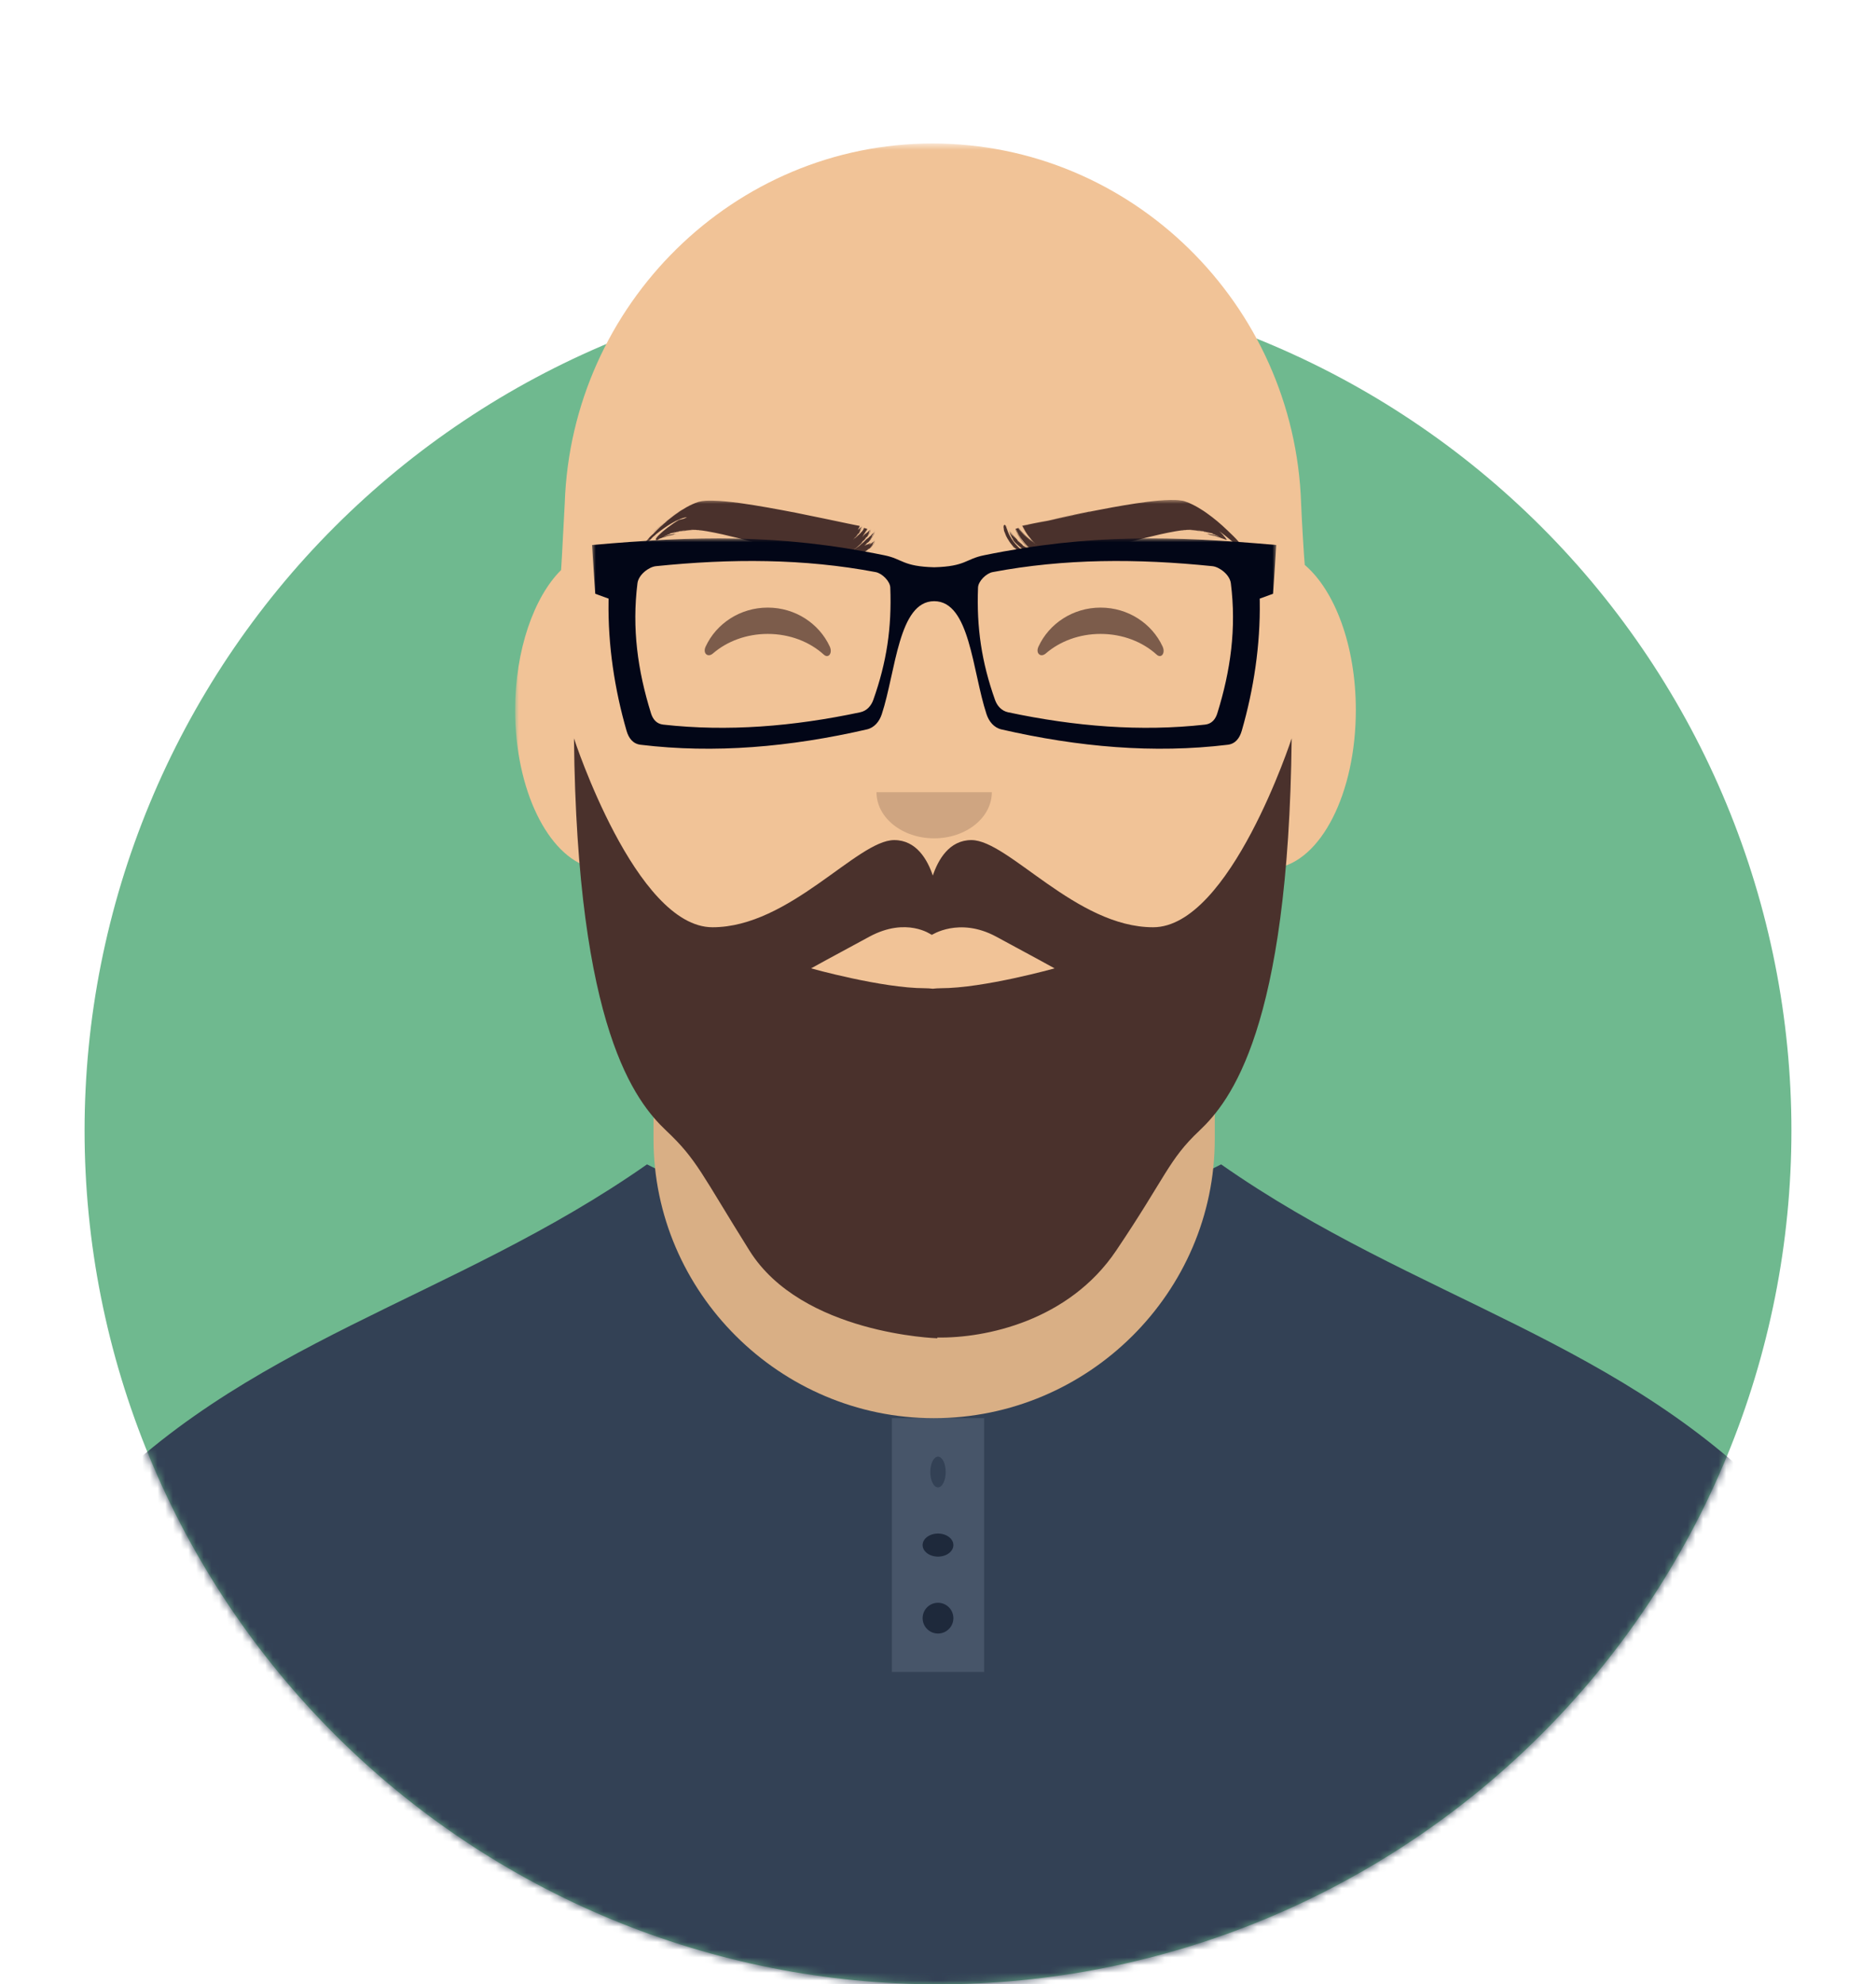
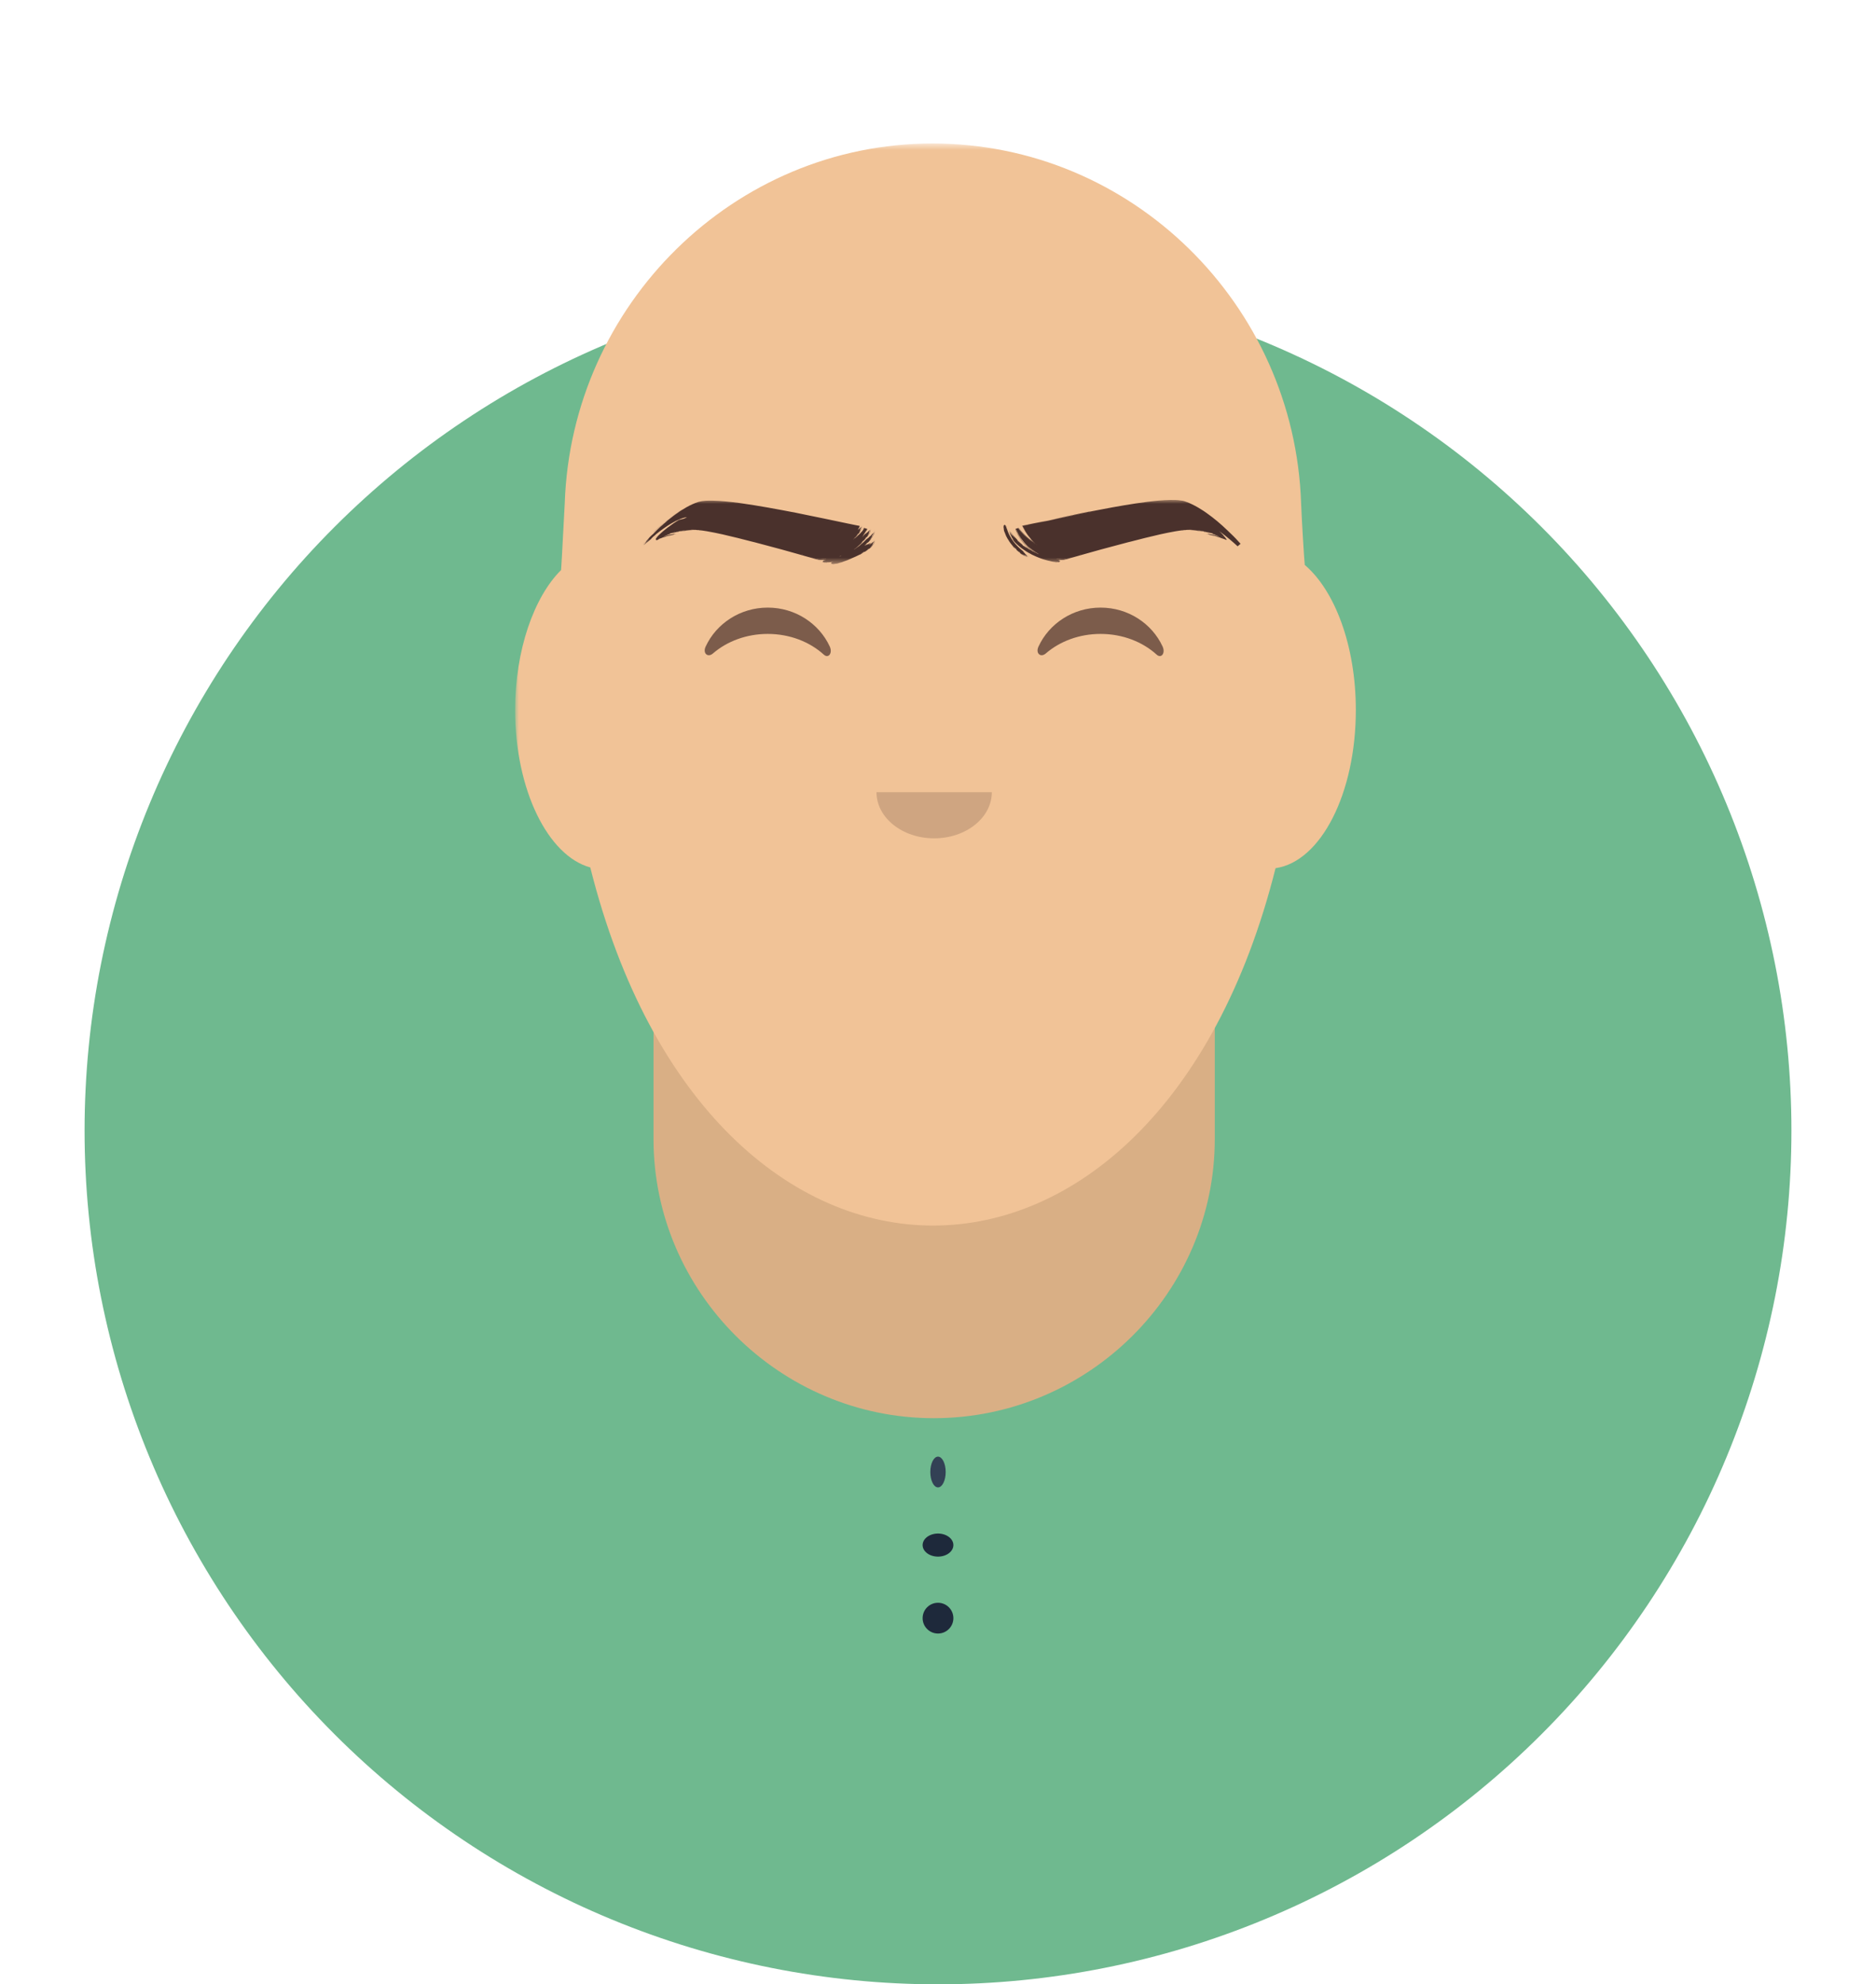
<svg xmlns="http://www.w3.org/2000/svg" xmlns:xlink="http://www.w3.org/1999/xlink" width="207.4px" height="219.3px" viewBox="0 0 244 258" version="1.1">
  <title>Avatar</title>
  <defs>
    <path d="M0,147.429 L0,0 L244,0 L244,147.429 L232.909,147.429 C232.909,208.495 183.253,258 122,258 C60.747,258 11.091,208.495 11.091,147.429 L11.091,147.429 L0,147.429 Z" id="path-1" />
    <polygon id="path-3" points="0 0.654 110 0.654 110 142 0 142" />
    <polygon id="path-5" points="0.648 0 79 0 79 8.357 0.648 8.357" />
    <polygon id="path-7" points="0 0 89 0 89 28 0 28" />
  </defs>
  <g id="Page-1" stroke="none" stroke-width="1" fill="none" fill-rule="evenodd">
    <g id="Avatar">
      <path d="M122,36 C120.184,36 118.368,36.045 116.553,36.132 C114.74,36.222 112.929,36.356 111.121,36.533 C109.313,36.713 107.511,36.934 105.713,37.201 C103.916,37.467 102.127,37.779 100.345,38.132 C98.564,38.486 96.79,38.885 95.03,39.325 C93.267,39.766 91.517,40.252 89.778,40.78 C88.041,41.307 86.315,41.875 84.605,42.487 C82.895,43.099 81.2,43.754 79.522,44.448 C77.843,45.145 76.183,45.881 74.542,46.657 C72.9,47.433 71.277,48.249 69.675,49.106 C68.073,49.961 66.492,50.859 64.935,51.79 C63.378,52.725 61.842,53.696 60.332,54.707 C58.823,55.715 57.337,56.76 55.877,57.842 C54.418,58.924 52.987,60.043 51.583,61.194 C50.179,62.347 48.804,63.535 47.458,64.754 C46.112,65.974 44.795,67.227 43.512,68.51 C42.227,69.795 40.974,71.109 39.754,72.455 C38.535,73.801 37.347,75.176 36.197,76.581 C35.043,77.987 33.927,79.418 32.845,80.877 C31.763,82.337 30.718,83.82 29.707,85.332 C28.699,86.842 27.727,88.375 26.793,89.935 C25.859,91.492 24.964,93.073 24.106,94.675 C23.251,96.277 22.433,97.897 21.657,99.542 C20.881,101.183 20.145,102.843 19.451,104.522 C18.754,106.2 18.102,107.895 17.49,109.605 C16.878,111.315 16.307,113.039 15.78,114.778 C15.252,116.517 14.769,118.267 14.328,120.027 C13.885,121.79 13.489,123.564 13.132,125.345 C12.779,127.127 12.467,128.916 12.201,130.713 C11.934,132.508 11.713,134.311 11.536,136.119 C11.356,137.926 11.224,139.74 11.135,141.553 C11.045,143.366 11,145.182 11,147 C11,148.816 11.045,150.632 11.135,152.445 C11.224,154.26 11.356,156.071 11.536,157.879 C11.713,159.687 11.934,161.489 12.201,163.287 C12.467,165.084 12.779,166.873 13.132,168.655 C13.489,170.436 13.885,172.207 14.328,173.97 C14.769,175.733 15.252,177.483 15.78,179.22 C16.307,180.959 16.878,182.682 17.49,184.395 C18.102,186.105 18.754,187.8 19.451,189.478 C20.145,191.154 20.881,192.817 21.657,194.458 C22.433,196.1 23.251,197.723 24.106,199.325 C24.964,200.927 25.859,202.505 26.793,204.065 C27.727,205.622 28.699,207.156 29.707,208.668 C30.718,210.177 31.763,211.663 32.845,213.123 C33.927,214.58 35.043,216.013 36.197,217.417 C37.347,218.821 38.535,220.196 39.754,221.542 C40.974,222.888 42.227,224.202 43.512,225.488 C44.795,226.773 46.112,228.024 47.458,229.246 C48.804,230.465 50.179,231.65 51.583,232.803 C52.987,233.957 54.418,235.073 55.877,236.155 C57.337,237.237 58.823,238.282 60.332,239.293 C61.842,240.301 63.378,241.273 64.935,242.207 C66.492,243.141 68.073,244.036 69.675,244.891 C71.277,245.749 72.9,246.564 74.542,247.343 C76.183,248.119 77.843,248.855 79.522,249.549 C81.2,250.246 82.895,250.898 84.605,251.51 C86.315,252.122 88.041,252.693 89.778,253.22 C91.517,253.746 93.267,254.231 95.03,254.672 C96.79,255.113 98.564,255.511 100.345,255.865 C102.127,256.221 103.916,256.53 105.713,256.797 C107.511,257.063 109.313,257.287 111.121,257.464 C112.929,257.644 114.74,257.776 116.553,257.865 C118.368,257.955 120.184,258 122,258 C123.816,258 125.632,257.955 127.447,257.865 C129.26,257.776 131.071,257.644 132.879,257.464 C134.687,257.287 136.489,257.063 138.287,256.797 C140.084,256.53 141.873,256.221 143.655,255.865 C145.436,255.511 147.21,255.113 148.97,254.672 C150.733,254.231 152.483,253.746 154.222,253.22 C155.959,252.693 157.685,252.122 159.395,251.51 C161.105,250.898 162.8,250.246 164.478,249.549 C166.157,248.855 167.817,248.119 169.458,247.343 C171.1,246.564 172.723,245.749 174.325,244.891 C175.927,244.036 177.508,243.141 179.065,242.207 C180.622,241.273 182.158,240.301 183.668,239.293 C185.177,238.282 186.663,237.237 188.123,236.155 C189.582,235.073 191.013,233.957 192.417,232.803 C193.821,231.65 195.196,230.465 196.542,229.246 C197.888,228.024 199.205,226.773 200.488,225.488 C201.773,224.202 203.026,222.888 204.246,221.542 C205.465,220.196 206.653,218.821 207.803,217.417 C208.957,216.013 210.073,214.58 211.155,213.123 C212.237,211.663 213.282,210.177 214.293,208.668 C215.301,207.156 216.273,205.622 217.207,204.065 C218.141,202.505 219.036,200.927 219.894,199.325 C220.749,197.723 221.567,196.1 222.343,194.458 C223.119,192.817 223.855,191.154 224.549,189.478 C225.246,187.8 225.898,186.105 226.51,184.395 C227.122,182.682 227.693,180.959 228.22,179.22 C228.748,177.483 229.231,175.733 229.672,173.97 C230.115,172.207 230.511,170.436 230.868,168.655 C231.221,166.873 231.533,165.084 231.799,163.287 C232.066,161.489 232.287,159.687 232.464,157.879 C232.644,156.071 232.776,154.26 232.865,152.445 C232.955,150.632 233,148.816 233,147 C233,145.182 232.955,143.366 232.865,141.553 C232.776,139.74 232.644,137.926 232.464,136.119 C232.287,134.311 232.066,132.508 231.799,130.713 C231.533,128.916 231.221,127.127 230.868,125.345 C230.511,123.564 230.115,121.79 229.672,120.027 C229.231,118.267 228.748,116.517 228.22,114.778 C227.693,113.039 227.122,111.315 226.51,109.605 C225.898,107.895 225.246,106.2 224.549,104.522 C223.855,102.843 223.119,101.183 222.343,99.542 C221.567,97.897 220.749,96.277 219.894,94.675 C219.036,93.073 218.141,91.492 217.207,89.935 C216.273,88.375 215.301,86.842 214.293,85.332 C213.282,83.82 212.237,82.337 211.155,80.877 C210.073,79.418 208.957,77.987 207.803,76.581 C206.653,75.176 205.465,73.801 204.246,72.455 C203.026,71.109 201.773,69.795 200.488,68.51 C199.205,67.227 197.888,65.974 196.542,64.754 C195.196,63.535 193.821,62.347 192.417,61.194 C191.013,60.043 189.582,58.924 188.123,57.842 C186.663,56.76 185.177,55.715 183.668,54.707 C182.158,53.696 180.622,52.725 179.065,51.79 C177.508,50.859 175.927,49.961 174.325,49.106 C172.723,48.249 171.1,47.433 169.458,46.657 C167.817,45.881 166.157,45.145 164.478,44.448 C162.8,43.754 161.105,43.099 159.395,42.487 C157.685,41.875 155.959,41.307 154.222,40.78 C152.483,40.252 150.733,39.766 148.97,39.325 C147.21,38.885 145.436,38.486 143.655,38.132 C141.873,37.779 140.084,37.467 138.287,37.201 C136.489,36.934 134.687,36.713 132.879,36.533 C131.071,36.356 129.26,36.222 127.447,36.132 C125.632,36.045 123.816,36 122,36 Z" id="Circle-Background" fill="#6fb98f" fill-rule="nonzero" />
      <mask id="mask-2" fill="white">
        <use xlink:href="#path-1" />
      </mask>
      <g id="Clip-Path" />
      <g id="Shirt" mask="url(#mask-2)">
        <g transform="translate(0, 151)">
-           <path d="M121.49,107.39 C81.383,107.39 41.282,107.39 1.09,107.39 C-0.696,87.041 -1.859,66.695 10.824,45.634 C31.544,23.235 58.789,18.148 84.152,0.39 C96.659,6.635 109.074,12.883 121.49,19.131 C133.994,12.883 146.406,6.635 158.822,0.39 C184.191,18.148 211.429,23.235 232.241,45.634 C244.923,66.695 243.676,87.041 241.887,107.39 C201.783,107.39 161.682,107.39 121.49,107.39" id="Path" fill="#334155" />
-           <polygon id="Rectangle" fill="#475569" points="116 33.39 128 33.39 128 66.39 116 66.39 116 42.841" />
          <ellipse id="Oval" fill="#334155" cx="122" cy="40.39" rx="1" ry="2" />
          <ellipse id="Oval" fill="#1e293b" cx="122" cy="49.89" rx="2" ry="1.5" />
          <circle id="Oval" fill="#1e293b" cx="122" cy="59.39" r="2" />
        </g>
      </g>
      <path d="M121.458,61.39 C141.553,61.39 158,77.763 158,97.759 L158,148.107 C158,168.017 141.553,184.39 121.458,184.39 C101.45,184.39 85,168.017 85,148.107 L85,97.759 C85,77.763 101.45,61.39 121.458,61.39" id="Neck" fill="#D9AF85" mask="url(#mask-2)" />
      <g id="Head" mask="url(#mask-2)">
        <g transform="translate(67, 18)">
          <mask id="mask-4" fill="white">
            <use xlink:href="#path-3" />
          </mask>
          <g id="Path" stroke="none" fill="none" />
          <path d="M5.979,56.113 C6.073,54.889 6.36,48.945 6.453,47.435 C7.309,21.594 28.476,0.654 54.293,0.654 C80.204,0.654 101.372,21.594 102.227,47.435 C102.321,49.795 102.604,54.418 102.701,55.453 C106.593,58.758 109.345,65.923 109.345,74.315 C109.345,85.164 104.792,94.031 98.903,94.88 C83.338,156.85 25.343,156.85 9.774,94.784 C4.269,93.277 0,84.696 0,74.315 C0,66.49 2.465,59.604 5.979,56.113" id="Path" stroke="none" fill="#F1C397" fill-rule="evenodd" mask="url(#mask-4)" />
        </g>
      </g>
      <g id="Beard" mask="url(#mask-2)" fill="#4A312C" fill-rule="nonzero">
        <g transform="translate(74, 96)" id="Shape">
-           <path d="M75.977,24.561 C65.968,24.561 57.152,13.227 52.349,13.227 C49.451,13.227 48.018,15.792 47.325,17.842 C46.638,15.792 45.202,13.227 42.303,13.227 C37.497,13.227 28.688,24.561 18.675,24.561 C8.662,24.561 0.653,0 0.653,0 C1.054,37.792 8.666,47.239 12.669,51.023 C16.672,54.796 17.253,56.666 23.481,66.604 C30.29,77.474 47.912,78 47.912,78 L47.912,77.903 C54.174,78.012 65.019,75.743 71.171,66.604 C77.692,56.927 77.981,54.796 81.984,51.023 C85.987,47.239 93.599,37.792 94,0 C94,0 85.994,24.561 75.977,24.561 Z M48.34,32.488 C48.018,32.488 47.676,32.512 47.325,32.552 C46.976,32.512 46.638,32.488 46.31,32.488 C40.705,32.488 31.491,29.905 31.491,29.905 C31.491,29.905 34.294,28.353 39.099,25.772 C43.909,23.189 47.112,25.512 47.112,25.512 L47.139,25.408 L47.162,25.578 C47.162,25.578 50.744,23.189 55.55,25.772 C60.359,28.353 63.162,29.905 63.162,29.905 C63.162,29.905 53.951,32.488 48.34,32.488 Z" />
-         </g>
+           </g>
      </g>
      <g id="Eyebrows" mask="url(#mask-2)">
        <g transform="translate(83, 65)">
          <mask id="mask-6" fill="white">
            <use xlink:href="#path-5" />
          </mask>
          <g id="Path" stroke="none" fill="none" />
          <path d="M30.641,5.269 C30.664,5.224 30.697,5.189 30.703,5.146 C30.693,5.179 30.65,5.224 30.641,5.269 Z M30.303,5.502 C30.343,5.47 30.396,5.46 30.422,5.425 C30.396,5.451 30.333,5.467 30.303,5.502 Z M28.968,3.425 C28.988,3.386 29.024,3.36 29.028,3.321 C29.018,3.35 28.978,3.386 28.968,3.425 Z M30.112,3.826 C30.132,3.79 30.171,3.764 30.181,3.726 C30.168,3.755 30.122,3.787 30.112,3.826 Z M8.103,3.978 C8.007,3.975 8.011,3.965 7.889,3.955 C7.895,3.965 8.107,4.001 8.103,3.978 Z M3.82,4.58 C3.741,4.606 3.658,4.625 3.579,4.658 C3.565,4.661 3.86,4.59 3.82,4.58 Z M3.142,4.917 C3.169,4.91 3.195,4.904 3.218,4.894 C3.291,4.862 3.361,4.832 3.37,4.813 C3.304,4.842 3.225,4.878 3.142,4.917 Z M7.779,3.955 C7.77,3.939 7.647,3.942 7.591,3.933 C7.611,3.949 7.733,3.962 7.779,3.955 Z M4.802,4.425 C4.831,4.441 4.878,4.415 4.954,4.418 C4.95,4.389 4.881,4.412 4.802,4.425 Z M1.338,5.405 C1.497,5.25 1.582,5.182 1.721,5.056 C1.761,5.001 1.411,5.321 1.338,5.405 Z M7.191,0.398 C7.327,0.343 7.588,0.249 7.654,0.217 C7.422,0.298 7.29,0.353 7.191,0.398 Z M23.918,7.975 C23.776,7.991 23.508,7.995 23.353,8.011 C23.482,8.004 23.604,7.998 23.726,7.995 C24.077,7.972 24.057,7.956 23.918,7.975 Z M3.037,3.279 C3.767,2.67 4.732,1.874 5.839,1.188 C5.311,1.486 4.299,2.227 3.688,2.738 C3.661,2.758 3.638,2.777 3.641,2.771 C3.751,2.677 3.896,2.56 3.965,2.496 C3.731,2.68 3.661,2.751 3.44,2.939 C3.03,3.285 2.6,3.596 2.23,3.959 C2.111,4.075 1.979,4.218 1.949,4.269 C2.267,3.913 2.607,3.635 3.037,3.279 Z M0.806,5.567 C0.839,5.561 0.598,5.81 0.657,5.781 C0.789,5.632 0.852,5.551 0.928,5.464 C0.925,5.451 0.862,5.515 0.806,5.567 Z M2.445,4.761 C2.405,4.803 2.326,4.807 2.293,4.855 C2.283,4.868 2.283,4.894 2.29,4.907 C2.293,4.845 2.349,4.832 2.402,4.797 C2.488,4.742 2.584,4.648 2.68,4.554 C2.627,4.593 2.538,4.687 2.472,4.742 C2.468,4.745 2.468,4.745 2.465,4.742 C2.475,4.729 2.488,4.716 2.491,4.706 C2.465,4.722 2.468,4.742 2.445,4.761 Z M6.286,2.263 C6.259,2.279 6.206,2.282 6.176,2.311 C6.213,2.289 6.259,2.289 6.286,2.263 Z M30.409,5.603 C30.403,5.613 30.393,5.622 30.383,5.632 C30.383,5.635 30.379,5.638 30.383,5.642 C30.409,5.619 30.439,5.587 30.462,5.551 C30.455,5.557 30.449,5.564 30.439,5.57 C30.432,5.58 30.422,5.59 30.416,5.6 C30.413,5.596 30.413,5.59 30.419,5.587 C30.393,5.603 30.363,5.619 30.343,5.635 C30.356,5.642 30.386,5.613 30.409,5.603 Z M26.403,7.279 C26.4,7.266 26.38,7.266 26.361,7.266 C26.281,7.305 26.199,7.344 26.116,7.383 C26.195,7.354 26.275,7.325 26.351,7.299 C26.354,7.296 26.361,7.296 26.364,7.292 C26.364,7.292 26.367,7.292 26.37,7.292 C26.38,7.286 26.39,7.283 26.403,7.279 Z M25.597,8.289 C25.561,8.299 25.518,8.309 25.501,8.325 C25.531,8.318 25.604,8.315 25.597,8.289 Z M24.645,8.098 C24.596,8.105 24.536,8.114 24.51,8.127 C24.553,8.124 24.648,8.124 24.645,8.098 Z M24.48,7.694 C24.45,7.671 24.354,7.648 24.272,7.645 C24.021,7.629 23.743,7.72 23.525,7.707 C23.396,7.697 23.36,7.665 23.234,7.648 C23.27,7.668 23.35,7.681 23.409,7.694 C23.412,7.7 23.399,7.697 23.386,7.697 C23.3,7.687 23.201,7.668 23.102,7.642 C22.989,7.613 22.874,7.58 22.761,7.548 C22.53,7.483 22.312,7.425 22.17,7.393 C22.474,7.477 22.775,7.558 23.052,7.639 C23.307,7.707 23.545,7.726 23.753,7.703 C24.03,7.681 24.245,7.639 24.48,7.694 Z M21.479,7.092 C21.433,7.066 21.37,7.04 21.261,7.011 C21.287,7.037 21.413,7.066 21.479,7.092 Z M5.618,3.994 C5.558,4.004 5.472,4.01 5.463,4.03 C5.529,4.007 5.641,4.023 5.618,3.994 Z M5.152,4.111 C5.159,4.095 5.076,4.111 5.069,4.101 C5.056,4.12 4.921,4.127 4.917,4.15 C5,4.127 5.106,4.124 5.152,4.111 Z M4.838,4.159 C4.821,4.156 4.808,4.153 4.838,4.146 C4.798,4.143 4.782,4.166 4.683,4.169 C4.659,4.195 4.785,4.163 4.838,4.159 Z M4.616,4.253 C4.6,4.227 4.461,4.285 4.408,4.279 C4.392,4.273 4.382,4.282 4.382,4.289 C4.428,4.289 4.534,4.263 4.616,4.253 Z M3.536,4.755 C3.532,4.777 3.595,4.755 3.661,4.729 C3.641,4.726 3.592,4.739 3.536,4.755 Z M3.767,4.658 C3.8,4.674 3.909,4.616 3.939,4.619 C4.005,4.587 3.833,4.638 3.767,4.658 Z M4.157,4.557 C4.213,4.554 4.276,4.531 4.379,4.509 C4.349,4.502 4.187,4.541 4.157,4.557 Z M28.086,5.088 C28.31,4.92 28.598,4.651 28.859,4.386 C28.988,4.253 29.114,4.117 29.219,3.994 C29.229,3.972 29.236,3.949 29.246,3.926 C29.219,3.959 29.193,3.994 29.167,4.027 C29.054,4.153 28.938,4.279 28.819,4.402 C28.582,4.645 28.337,4.878 28.086,5.088 Z M29.299,3.904 C29.312,3.887 29.325,3.874 29.338,3.858 C29.348,3.829 29.361,3.8 29.375,3.768 C29.358,3.787 29.345,3.803 29.332,3.823 C29.322,3.849 29.309,3.874 29.299,3.904 Z M29.361,3.829 C29.365,3.826 29.371,3.819 29.375,3.816 C29.388,3.784 29.398,3.751 29.414,3.719 C29.398,3.745 29.381,3.787 29.361,3.829 Z M29.55,4.107 C29.566,4.088 29.583,4.065 29.599,4.043 C29.609,4.033 29.616,4.023 29.626,4.01 C29.633,3.991 29.642,3.972 29.649,3.952 C29.646,3.959 29.642,3.965 29.639,3.968 C29.616,3.997 29.593,4.027 29.573,4.056 C29.563,4.075 29.556,4.091 29.55,4.107 Z M30.839,4.02 C30.816,4.085 30.756,4.172 30.72,4.234 C30.74,4.23 30.76,4.179 30.779,4.153 C30.73,4.344 30.598,4.59 30.449,4.842 C30.366,4.965 30.28,5.088 30.191,5.208 C30.102,5.324 29.999,5.428 29.91,5.522 C29.894,5.506 29.814,5.583 29.758,5.635 C29.768,5.616 29.755,5.622 29.758,5.6 C29.775,5.593 29.794,5.557 29.821,5.532 C29.791,5.551 29.712,5.648 29.649,5.697 C29.652,5.706 29.675,5.677 29.685,5.671 C29.699,5.664 29.633,5.726 29.626,5.742 C29.682,5.703 29.702,5.68 29.738,5.642 C29.745,5.668 29.603,5.761 29.576,5.807 C29.556,5.82 29.563,5.803 29.576,5.794 C29.523,5.836 29.471,5.881 29.428,5.926 C29.431,5.923 29.434,5.923 29.438,5.923 C29.467,5.897 29.504,5.862 29.543,5.826 C29.527,5.852 29.494,5.884 29.454,5.917 C29.461,5.914 29.461,5.914 29.467,5.91 C29.474,5.907 29.484,5.904 29.49,5.901 C29.53,5.868 29.566,5.839 29.599,5.807 C29.593,5.803 29.58,5.82 29.57,5.826 C29.573,5.807 29.646,5.758 29.695,5.703 C29.695,5.713 29.689,5.719 29.682,5.729 C29.732,5.697 29.808,5.609 29.854,5.57 C29.755,5.674 29.652,5.771 29.55,5.868 C29.599,5.839 29.649,5.813 29.682,5.81 C29.633,5.836 29.58,5.862 29.527,5.891 C29.51,5.907 29.494,5.923 29.474,5.936 C29.523,5.914 29.573,5.888 29.609,5.891 C29.636,5.858 29.669,5.865 29.679,5.836 C29.705,5.858 29.765,5.781 29.801,5.768 C29.814,5.781 29.781,5.791 29.771,5.797 C29.785,5.797 29.794,5.8 29.814,5.784 C29.808,5.791 29.811,5.797 29.798,5.807 C29.864,5.791 29.874,5.768 29.927,5.742 C29.927,5.745 29.917,5.752 29.92,5.758 C29.966,5.735 30.032,5.697 30.075,5.651 C30.079,5.658 30.065,5.668 30.052,5.677 C30.065,5.684 30.108,5.642 30.092,5.674 C30.132,5.645 30.122,5.645 30.158,5.619 C30.125,5.655 30.125,5.668 30.079,5.7 C30.085,5.7 30.099,5.69 30.108,5.687 C30.108,5.69 30.108,5.693 30.105,5.693 C30.168,5.661 30.234,5.619 30.297,5.577 C30.28,5.596 30.237,5.635 30.191,5.661 C30.227,5.651 30.267,5.616 30.303,5.596 C30.277,5.629 30.317,5.6 30.336,5.596 C30.175,5.713 30.115,5.761 29.96,5.881 C29.966,5.878 29.97,5.875 29.976,5.871 C29.983,5.868 29.989,5.862 29.996,5.858 C29.999,5.855 30.003,5.852 30.009,5.849 C30.009,5.849 30.009,5.849 30.013,5.849 C30.069,5.807 30.128,5.752 30.168,5.742 C30.128,5.774 30.089,5.803 30.046,5.833 C30.049,5.833 30.052,5.833 30.056,5.833 C30.056,5.842 30.049,5.855 30.039,5.865 C30.065,5.849 30.089,5.836 30.112,5.833 C30.132,5.797 30.165,5.8 30.168,5.771 C30.198,5.787 30.241,5.7 30.274,5.68 C30.29,5.69 30.257,5.703 30.251,5.713 C30.264,5.71 30.274,5.71 30.287,5.69 C30.284,5.697 30.287,5.7 30.287,5.703 C30.297,5.7 30.307,5.693 30.31,5.68 C30.32,5.7 30.35,5.655 30.379,5.629 C30.363,5.632 30.343,5.651 30.33,5.642 C30.363,5.609 30.399,5.587 30.439,5.564 C30.439,5.561 30.442,5.557 30.442,5.554 C30.436,5.548 30.446,5.548 30.449,5.551 C30.449,5.551 30.446,5.557 30.442,5.561 C30.452,5.554 30.459,5.548 30.465,5.545 C30.479,5.528 30.489,5.512 30.495,5.496 C30.505,5.502 30.495,5.515 30.485,5.528 C30.498,5.532 30.525,5.477 30.522,5.512 C30.548,5.47 30.535,5.473 30.565,5.438 C30.545,5.48 30.551,5.496 30.515,5.541 C30.525,5.538 30.535,5.525 30.541,5.515 C30.545,5.519 30.545,5.522 30.541,5.525 C30.591,5.47 30.634,5.409 30.67,5.341 C30.667,5.367 30.641,5.422 30.611,5.464 C30.637,5.438 30.664,5.389 30.687,5.357 C30.677,5.396 30.7,5.354 30.713,5.337 C30.614,5.532 30.574,5.593 30.429,5.784 C30.455,5.755 30.479,5.739 30.495,5.706 C30.498,5.7 30.518,5.693 30.508,5.71 C30.518,5.71 30.518,5.674 30.538,5.677 C30.545,5.716 30.469,5.787 30.446,5.836 C30.452,5.836 30.462,5.82 30.469,5.836 C30.485,5.81 30.446,5.829 30.482,5.8 C30.485,5.846 30.432,5.881 30.406,5.91 C30.379,5.936 30.356,5.972 30.32,6.004 C30.35,5.994 30.396,5.933 30.432,5.897 C30.442,5.891 30.432,5.904 30.426,5.91 C30.366,5.985 30.257,6.101 30.194,6.156 C30.231,6.147 30.254,6.108 30.3,6.062 C30.3,6.066 30.294,6.075 30.287,6.082 C30.36,6.027 30.485,5.888 30.551,5.781 C30.568,5.752 30.578,5.723 30.594,5.7 C30.611,5.674 30.65,5.622 30.654,5.583 C30.684,5.551 30.684,5.532 30.69,5.499 C30.7,5.502 30.693,5.515 30.703,5.506 C30.717,5.486 30.697,5.49 30.7,5.48 C30.707,5.47 30.733,5.451 30.73,5.431 C30.746,5.444 30.756,5.389 30.769,5.347 C30.756,5.36 30.746,5.389 30.733,5.386 C30.753,5.321 30.793,5.269 30.819,5.201 C30.809,5.253 30.766,5.324 30.74,5.373 C30.756,5.373 30.769,5.331 30.786,5.308 C30.76,5.464 30.674,5.671 30.535,5.858 C30.403,6.049 30.227,6.221 30.069,6.344 C30.056,6.325 29.986,6.373 29.94,6.405 C29.946,6.389 29.937,6.393 29.94,6.373 C29.953,6.373 29.97,6.347 29.993,6.331 C29.966,6.341 29.9,6.409 29.851,6.441 C29.854,6.448 29.87,6.428 29.88,6.422 C29.89,6.422 29.837,6.46 29.834,6.473 C29.88,6.451 29.894,6.435 29.923,6.409 C29.93,6.431 29.818,6.486 29.788,6.522 C29.771,6.528 29.778,6.519 29.791,6.509 C29.732,6.545 29.669,6.583 29.629,6.616 C29.649,6.609 29.705,6.571 29.758,6.532 C29.735,6.574 29.646,6.609 29.59,6.648 C29.58,6.639 29.596,6.629 29.616,6.619 C29.593,6.619 29.57,6.648 29.58,6.655 C29.556,6.661 29.53,6.681 29.52,6.697 C29.606,6.639 29.722,6.6 29.811,6.525 C29.804,6.522 29.794,6.535 29.785,6.541 C29.785,6.522 29.854,6.493 29.89,6.454 C29.89,6.46 29.884,6.467 29.88,6.473 C29.92,6.457 29.98,6.393 30.023,6.373 C29.923,6.454 29.824,6.535 29.702,6.616 C29.586,6.69 29.471,6.755 29.348,6.807 C29.375,6.774 29.454,6.742 29.494,6.71 C29.471,6.719 29.391,6.758 29.365,6.778 C29.395,6.739 29.487,6.716 29.537,6.668 C29.249,6.823 29.031,6.94 28.72,7.105 C28.849,7.046 28.925,7.001 29.028,6.946 C29.028,6.952 29.024,6.959 29.014,6.965 C29.081,6.933 29.206,6.859 29.279,6.829 C29.279,6.839 29.246,6.849 29.233,6.859 C29.266,6.849 29.302,6.829 29.342,6.807 C29.196,6.917 29.034,7.001 28.869,7.105 C28.862,7.098 28.846,7.111 28.849,7.095 C28.463,7.283 28.063,7.483 27.716,7.613 C27.702,7.619 27.709,7.626 27.696,7.632 C27.488,7.697 27.263,7.836 27.028,7.901 C26.955,7.92 26.889,7.969 26.823,7.972 C26.658,8.043 26.397,8.147 26.235,8.166 C26.07,8.231 25.875,8.296 25.759,8.292 L25.706,8.309 C25.69,8.302 25.68,8.292 25.66,8.296 C25.627,8.322 25.574,8.318 25.514,8.328 C25.508,8.334 25.504,8.341 25.508,8.347 C25.528,8.328 25.524,8.344 25.567,8.331 C25.574,8.334 25.518,8.351 25.495,8.357 C25.511,8.344 25.475,8.341 25.501,8.331 C25.462,8.328 25.412,8.334 25.349,8.351 C25.352,8.338 25.366,8.347 25.376,8.338 C25.336,8.334 25.306,8.318 25.263,8.347 C25.263,8.315 25.167,8.344 25.171,8.296 C25.171,8.286 25.148,8.299 25.138,8.299 C25.141,8.276 25.078,8.283 25.088,8.241 C25.134,8.228 25.121,8.166 25.148,8.137 C25.138,8.121 25.114,8.153 25.118,8.134 C25.164,8.127 25.184,8.098 25.214,8.076 C25.257,8.059 25.27,8.076 25.296,8.076 C25.326,8.059 25.346,8.043 25.372,8.03 C25.181,8.079 24.982,8.114 24.857,8.108 L24.784,8.121 C24.764,8.118 24.751,8.105 24.724,8.108 C24.678,8.131 24.609,8.127 24.529,8.134 C24.516,8.137 24.513,8.144 24.513,8.153 C24.546,8.134 24.536,8.15 24.596,8.137 C24.606,8.14 24.526,8.156 24.496,8.163 C24.516,8.15 24.47,8.14 24.51,8.137 C24.46,8.127 24.391,8.131 24.305,8.147 C24.308,8.131 24.325,8.144 24.338,8.134 C24.288,8.131 24.252,8.111 24.189,8.137 C24.199,8.105 24.06,8.127 24.077,8.079 C24.077,8.069 24.044,8.079 24.03,8.079 C24.04,8.059 23.958,8.059 23.978,8.017 C24.044,8.008 24.034,7.946 24.077,7.917 C24.07,7.904 24.034,7.933 24.04,7.914 C24.1,7.907 24.136,7.878 24.179,7.859 C24.239,7.849 24.255,7.862 24.292,7.865 C24.321,7.855 24.348,7.843 24.371,7.836 C24.341,7.83 24.311,7.826 24.282,7.823 C24.268,7.826 24.255,7.83 24.242,7.83 C24.255,7.83 24.268,7.826 24.282,7.823 C24.163,7.807 24.044,7.797 23.859,7.8 C23.786,7.8 23.733,7.807 23.68,7.807 C23.631,7.804 23.611,7.791 23.611,7.791 C23.584,7.788 23.538,7.8 23.492,7.794 C23.412,7.784 23.353,7.749 23.307,7.739 C23.267,7.729 23.155,7.72 23.122,7.71 C22.983,7.674 22.821,7.616 22.659,7.567 C21.723,7.292 20.567,6.982 19.519,6.681 C19.231,6.6 18.927,6.512 18.646,6.438 C17.49,6.13 16.353,5.826 15.17,5.509 C15.14,5.502 14.895,5.447 14.717,5.399 C13.603,5.111 12.307,4.777 10.966,4.476 C10.298,4.328 9.617,4.188 8.943,4.072 C8.602,4.014 8.265,3.968 7.928,3.929 C7.753,3.917 7.584,3.904 7.416,3.891 C7.251,3.891 7.092,3.891 6.93,3.887 C6.91,3.9 6.854,3.891 6.904,3.907 C6.861,3.907 6.854,3.9 6.851,3.894 C6.722,3.904 6.715,3.907 6.59,3.917 C6.295,3.942 5.839,3.952 5.671,4.004 C6.124,3.955 6.646,3.917 7.115,3.926 C6.828,3.959 6.305,3.949 6.094,4.023 C5.932,4.01 5.849,4.049 5.75,4.03 C5.727,4.078 5.344,4.059 5.201,4.095 C5.195,4.12 5.317,4.088 5.36,4.085 C5.327,4.098 5.297,4.114 5.205,4.117 C5.248,4.117 5.248,4.133 5.311,4.127 C5.073,4.182 4.987,4.175 4.769,4.218 C4.778,4.224 4.821,4.214 4.821,4.221 C4.636,4.263 4.332,4.321 4.104,4.36 C4.114,4.373 4.174,4.357 4.236,4.344 C4.22,4.363 3.985,4.408 4.117,4.402 C3.932,4.447 3.959,4.425 3.79,4.483 C3.972,4.438 4.012,4.451 4.22,4.396 C4.203,4.408 4.144,4.421 4.098,4.438 C4.141,4.447 4.207,4.402 4.276,4.396 C3.982,4.486 3.645,4.58 3.328,4.713 C3.42,4.684 3.628,4.616 3.813,4.557 C3.694,4.603 3.506,4.667 3.364,4.729 C3.509,4.687 3.344,4.752 3.281,4.79 C3.651,4.642 3.909,4.57 4.18,4.512 C4.451,4.457 4.735,4.405 5.178,4.366 C5.026,4.389 4.927,4.405 4.802,4.412 C4.769,4.415 4.716,4.444 4.778,4.434 C4.765,4.447 4.653,4.434 4.63,4.464 C4.666,4.473 4.732,4.47 4.815,4.46 C4.6,4.509 4.388,4.561 4.18,4.616 C4.17,4.616 4.157,4.616 4.147,4.616 C3.998,4.664 3.942,4.667 3.83,4.684 C3.827,4.697 3.876,4.687 3.833,4.703 C3.76,4.729 3.797,4.693 3.757,4.7 C3.714,4.716 3.628,4.768 3.569,4.771 C3.582,4.777 3.552,4.79 3.506,4.807 C3.48,4.813 3.45,4.823 3.423,4.829 C3.397,4.839 3.37,4.845 3.341,4.855 C3.321,4.862 3.301,4.868 3.281,4.875 C3.331,4.845 3.413,4.813 3.417,4.794 C3.291,4.832 3.179,4.884 3.063,4.946 C2.951,4.981 2.842,5.017 2.736,5.056 C2.719,5.069 2.7,5.082 2.676,5.098 C2.676,5.108 2.68,5.111 2.683,5.117 C2.683,5.091 2.693,5.108 2.716,5.082 C2.723,5.082 2.693,5.117 2.683,5.13 C2.683,5.114 2.657,5.124 2.67,5.108 C2.64,5.117 2.61,5.143 2.581,5.182 C2.571,5.169 2.587,5.172 2.587,5.163 C2.561,5.176 2.528,5.176 2.518,5.214 C2.498,5.189 2.448,5.25 2.419,5.211 C2.412,5.205 2.405,5.224 2.399,5.227 C2.389,5.211 2.346,5.24 2.326,5.205 C2.326,5.201 2.326,5.201 2.326,5.198 C2.323,5.198 2.319,5.201 2.316,5.201 C2.319,5.201 2.326,5.198 2.329,5.195 C2.323,5.198 2.323,5.198 2.316,5.201 C2.323,5.195 2.326,5.192 2.329,5.185 C2.329,5.159 2.3,5.127 2.3,5.101 C2.283,5.095 2.286,5.127 2.277,5.111 C2.303,5.085 2.3,5.053 2.306,5.023 C2.329,4.994 2.349,4.998 2.369,4.988 C2.389,4.936 2.389,4.904 2.435,4.858 C2.448,4.845 2.458,4.839 2.465,4.832 C2.475,4.823 2.472,4.813 2.472,4.813 C2.475,4.81 2.488,4.807 2.495,4.8 C2.508,4.787 2.505,4.761 2.511,4.755 C2.518,4.745 2.544,4.735 2.551,4.729 C2.574,4.706 2.594,4.677 2.617,4.648 C2.759,4.496 2.957,4.331 3.126,4.169 C3.172,4.127 3.225,4.082 3.275,4.043 C3.473,3.884 3.668,3.729 3.876,3.564 C3.879,3.557 3.929,3.531 3.959,3.509 C4.349,3.208 4.888,2.832 5.363,2.57 C5.37,2.577 5.38,2.564 5.373,2.58 C5.383,2.573 5.38,2.57 5.38,2.567 C5.403,2.56 5.41,2.557 5.436,2.551 C5.499,2.534 5.582,2.486 5.625,2.489 C5.535,2.525 5.426,2.557 5.344,2.612 C5.41,2.602 5.499,2.541 5.562,2.554 C5.585,2.525 5.615,2.538 5.621,2.515 C5.644,2.538 5.701,2.473 5.734,2.47 C5.744,2.483 5.714,2.486 5.707,2.489 C5.714,2.492 5.727,2.499 5.74,2.483 C5.737,2.492 5.74,2.499 5.727,2.505 C5.786,2.502 5.796,2.479 5.839,2.467 C5.843,2.47 5.833,2.473 5.836,2.479 C5.876,2.467 5.935,2.441 5.972,2.405 C5.975,2.415 5.965,2.421 5.952,2.428 C5.962,2.434 6.001,2.402 5.988,2.431 C6.021,2.412 6.011,2.408 6.048,2.392 C6.038,2.402 6.031,2.408 6.024,2.415 C6.239,2.298 6.365,2.237 6.365,2.237 C5.149,2.389 3.542,3.489 2.349,4.438 C2.257,4.525 2.161,4.619 2.055,4.726 C2.078,4.684 2.138,4.645 2.197,4.574 C1.992,4.758 1.837,4.875 1.596,5.15 C1.625,5.069 1.097,5.625 1.143,5.509 C1.14,5.499 1.014,5.645 0.961,5.697 C0.994,5.632 0.67,5.972 0.733,5.842 C0.984,5.564 0.931,5.532 1.09,5.328 C1.054,5.341 0.918,5.525 0.938,5.473 C1.186,5.221 1.318,5.046 1.493,4.849 C1.728,4.603 1.804,4.557 1.953,4.421 C2.296,4.065 2.462,3.878 2.924,3.463 C3.03,3.366 3.116,3.302 3.205,3.224 C3.288,3.149 3.318,3.114 3.318,3.114 C3.364,3.075 3.443,3.017 3.523,2.949 C3.651,2.839 3.757,2.732 3.833,2.667 C3.906,2.606 4.104,2.454 4.167,2.405 C4.421,2.214 4.673,2 4.967,1.8 C5.78,1.22 6.738,0.615 7.859,0.249 C8.457,0.088 9.052,0.088 9.64,0.091 C10.225,0.101 10.804,0.143 11.369,0.194 C11.987,0.249 12.638,0.33 13.233,0.408 C15.685,0.754 18.078,1.198 20.554,1.677 C20.62,1.69 21.122,1.793 21.495,1.871 C23.264,2.224 25.25,2.645 27.302,3.075 C27.56,3.127 27.818,3.179 28.076,3.234 L28.638,3.347 C28.985,3.321 28.704,3.603 28.638,3.784 L28.615,3.823 C28.618,3.823 28.618,3.823 28.618,3.823 C28.618,3.823 28.618,3.826 28.615,3.826 L28.552,3.946 C28.555,3.942 28.555,3.942 28.558,3.942 C28.568,3.907 28.598,3.907 28.595,3.881 C28.628,3.894 28.644,3.81 28.674,3.79 C28.687,3.8 28.664,3.813 28.658,3.823 C28.667,3.819 28.681,3.819 28.687,3.8 C28.684,3.81 28.694,3.813 28.687,3.826 C28.734,3.794 28.734,3.771 28.767,3.735 C28.77,3.742 28.763,3.748 28.767,3.751 C28.796,3.719 28.836,3.667 28.849,3.619 C28.859,3.625 28.853,3.635 28.843,3.648 C28.859,3.648 28.876,3.599 28.876,3.632 C28.895,3.596 28.886,3.599 28.909,3.567 C28.895,3.606 28.902,3.619 28.876,3.658 C28.886,3.658 28.892,3.645 28.899,3.638 C28.899,3.641 28.899,3.641 28.899,3.645 C28.938,3.599 28.972,3.544 29.001,3.489 C28.998,3.509 28.981,3.554 28.955,3.59 C28.978,3.57 28.998,3.531 29.018,3.502 C29.011,3.535 29.031,3.502 29.044,3.489 C28.962,3.651 28.938,3.703 28.839,3.874 C28.859,3.849 28.879,3.832 28.886,3.803 C28.889,3.797 28.905,3.794 28.899,3.806 C28.909,3.806 28.902,3.774 28.922,3.777 C28.935,3.813 28.876,3.874 28.866,3.92 C28.876,3.92 28.879,3.904 28.889,3.917 C28.902,3.897 28.866,3.913 28.892,3.887 C28.909,3.923 28.866,3.959 28.849,3.988 C28.833,4.01 28.819,4.043 28.793,4.075 C28.819,4.065 28.846,4.007 28.872,3.975 C28.879,3.968 28.872,3.978 28.869,3.984 C28.829,4.052 28.76,4.166 28.72,4.221 C28.753,4.208 28.76,4.169 28.79,4.127 C28.796,4.13 28.79,4.14 28.783,4.146 C28.836,4.091 28.915,3.959 28.955,3.868 C28.965,3.842 28.968,3.816 28.978,3.797 C28.988,3.774 29.018,3.729 29.011,3.696 C29.038,3.667 29.038,3.654 29.038,3.625 C29.044,3.628 29.044,3.638 29.048,3.632 C29.061,3.616 29.041,3.619 29.044,3.609 C29.051,3.599 29.074,3.586 29.067,3.57 C29.084,3.583 29.087,3.535 29.097,3.502 C29.087,3.509 29.077,3.531 29.064,3.531 C29.077,3.476 29.117,3.438 29.14,3.382 C29.13,3.425 29.094,3.48 29.071,3.518 C29.087,3.522 29.097,3.486 29.11,3.47 C29.081,3.726 28.879,4.146 28.664,4.399 C28.648,4.383 28.598,4.434 28.568,4.47 C28.568,4.454 28.558,4.46 28.558,4.444 C28.568,4.438 28.575,4.415 28.591,4.399 C28.568,4.408 28.532,4.476 28.496,4.512 C28.502,4.519 28.512,4.499 28.519,4.493 C28.529,4.493 28.492,4.531 28.492,4.544 C28.525,4.519 28.535,4.502 28.552,4.476 C28.568,4.496 28.479,4.561 28.469,4.593 C28.459,4.599 28.459,4.59 28.466,4.58 C28.429,4.619 28.39,4.661 28.367,4.697 C28.38,4.684 28.416,4.645 28.449,4.606 C28.443,4.645 28.38,4.684 28.35,4.732 C28.337,4.726 28.347,4.713 28.357,4.703 C28.34,4.706 28.33,4.735 28.34,4.742 C28.324,4.752 28.31,4.771 28.307,4.787 C28.357,4.716 28.439,4.664 28.489,4.593 C28.486,4.59 28.479,4.603 28.472,4.609 C28.466,4.593 28.512,4.561 28.539,4.522 C28.539,4.528 28.535,4.531 28.535,4.541 C28.565,4.519 28.598,4.454 28.631,4.431 C28.499,4.603 28.37,4.774 28.208,4.92 C28.218,4.884 28.271,4.839 28.291,4.8 C28.274,4.813 28.225,4.868 28.208,4.891 C28.218,4.849 28.287,4.807 28.31,4.758 C28.175,4.904 28.063,5.03 27.94,5.176 C27.947,5.169 27.957,5.163 27.963,5.156 C27.977,5.14 27.987,5.13 28,5.114 C28,5.121 28,5.124 27.993,5.13 C27.997,5.13 27.997,5.127 28,5.127 C28.043,5.082 28.112,4.994 28.158,4.952 C28.165,4.962 28.139,4.978 28.132,4.991 C28.155,4.975 28.178,4.949 28.201,4.92 C28.188,4.946 28.168,4.972 28.152,4.994 C28.211,4.943 28.274,4.891 28.33,4.839 C28.363,4.816 28.446,4.735 28.377,4.813 C28.443,4.755 28.446,4.745 28.446,4.735 C28.634,4.564 28.644,4.557 28.819,4.386 C28.925,4.282 29.038,4.159 29.15,4.03 C29.186,3.988 29.219,3.946 29.256,3.9 C29.292,3.813 29.328,3.722 29.361,3.632 L29.401,3.645 C29.385,3.693 29.365,3.742 29.345,3.79 C29.358,3.774 29.375,3.755 29.385,3.739 C29.398,3.709 29.408,3.68 29.418,3.651 L29.441,3.658 L29.418,3.651 L29.441,3.658 L29.474,3.667 C29.467,3.667 29.461,3.664 29.457,3.664 L29.487,3.674 L29.553,3.693 L29.699,3.735 L29.699,3.739 L29.745,3.751 L29.745,3.755 C29.745,3.755 29.745,3.758 29.742,3.758 L29.768,3.764 L29.742,3.758 L29.768,3.768 C29.755,3.79 29.742,3.813 29.728,3.836 C29.715,3.858 29.709,3.868 29.699,3.884 C29.692,3.894 29.685,3.904 29.675,3.913 C29.669,3.936 29.659,3.959 29.649,3.978 C29.662,3.962 29.672,3.949 29.682,3.933 C29.712,3.894 29.742,3.858 29.785,3.771 L29.824,3.784 C29.811,3.813 29.798,3.839 29.781,3.865 C29.768,3.891 29.761,3.897 29.751,3.917 C29.728,3.946 29.709,3.978 29.689,4.004 C29.652,4.052 29.616,4.101 29.576,4.15 C29.573,4.159 29.566,4.172 29.563,4.185 C29.504,4.308 29.441,4.408 29.398,4.483 C29.454,4.389 29.497,4.289 29.543,4.188 C29.523,4.218 29.5,4.24 29.48,4.266 C29.471,4.289 29.461,4.311 29.451,4.334 C29.421,4.347 29.338,4.535 29.223,4.732 C29.2,4.771 29.173,4.81 29.15,4.849 C29.196,4.797 29.243,4.745 29.285,4.693 C29.292,4.68 29.302,4.667 29.309,4.654 C29.338,4.596 29.358,4.557 29.358,4.58 C29.348,4.603 29.335,4.629 29.319,4.651 C29.375,4.587 29.428,4.519 29.48,4.454 C29.49,4.457 29.494,4.444 29.494,4.457 C29.5,4.451 29.497,4.447 29.494,4.444 C29.517,4.428 29.52,4.425 29.543,4.408 C29.593,4.363 29.649,4.282 29.695,4.266 C29.623,4.341 29.54,4.418 29.477,4.499 C29.537,4.467 29.599,4.37 29.662,4.357 C29.672,4.321 29.705,4.318 29.702,4.292 C29.735,4.305 29.758,4.221 29.788,4.201 C29.801,4.208 29.775,4.224 29.768,4.234 C29.781,4.23 29.791,4.23 29.801,4.211 C29.798,4.221 29.808,4.224 29.798,4.237 C29.851,4.205 29.847,4.182 29.884,4.146 C29.887,4.15 29.88,4.156 29.884,4.159 C29.917,4.13 29.96,4.075 29.976,4.023 C29.983,4.03 29.976,4.043 29.966,4.052 C29.98,4.056 30.003,4.007 30.003,4.04 C30.026,4.004 30.013,4.004 30.039,3.975 C30.023,4.014 30.029,4.027 29.999,4.065 C30.006,4.065 30.016,4.052 30.023,4.046 C30.023,4.049 30.023,4.052 30.023,4.052 C30.065,4.007 30.105,3.952 30.138,3.897 C30.135,3.917 30.115,3.965 30.085,4.001 C30.112,3.981 30.132,3.939 30.155,3.91 C30.145,3.946 30.168,3.91 30.181,3.897 C30.089,4.059 30.056,4.111 29.95,4.292 C29.973,4.263 29.989,4.243 29.999,4.218 C30.003,4.211 30.023,4.205 30.013,4.218 C30.023,4.218 30.019,4.185 30.036,4.188 C30.049,4.224 29.989,4.292 29.976,4.334 C29.983,4.334 29.989,4.321 29.996,4.334 C30.013,4.311 29.976,4.331 30.003,4.302 C30.016,4.341 29.973,4.376 29.953,4.402 C29.937,4.428 29.92,4.46 29.894,4.493 C29.92,4.483 29.95,4.421 29.976,4.389 C29.986,4.383 29.98,4.396 29.973,4.402 C29.93,4.47 29.861,4.587 29.814,4.642 C29.851,4.632 29.857,4.593 29.89,4.548 C29.894,4.551 29.887,4.557 29.884,4.564 C29.933,4.509 30.023,4.376 30.065,4.282 C30.079,4.256 30.082,4.23 30.092,4.211 C30.105,4.188 30.138,4.143 30.135,4.107 C30.161,4.082 30.161,4.065 30.165,4.04 C30.171,4.04 30.168,4.052 30.175,4.043 C30.188,4.03 30.168,4.03 30.171,4.02 C30.181,4.014 30.204,4.001 30.198,3.981 C30.214,3.994 30.221,3.946 30.234,3.913 C30.224,3.923 30.211,3.946 30.198,3.942 C30.218,3.887 30.257,3.849 30.287,3.794 C30.274,3.839 30.231,3.891 30.204,3.933 C30.221,3.933 30.234,3.9 30.247,3.881 C30.198,4.143 29.98,4.564 29.751,4.826 C29.735,4.81 29.682,4.862 29.652,4.9 C29.652,4.884 29.646,4.891 29.642,4.871 C29.652,4.868 29.662,4.842 29.679,4.826 C29.656,4.836 29.616,4.907 29.576,4.943 C29.583,4.949 29.593,4.93 29.599,4.923 C29.609,4.92 29.57,4.962 29.57,4.975 C29.606,4.952 29.616,4.933 29.636,4.904 C29.649,4.926 29.556,4.991 29.547,5.027 C29.533,5.033 29.537,5.023 29.543,5.014 C29.504,5.053 29.461,5.095 29.438,5.133 C29.451,5.121 29.49,5.082 29.523,5.04 C29.514,5.078 29.451,5.121 29.418,5.169 C29.404,5.163 29.414,5.153 29.428,5.14 C29.408,5.143 29.395,5.172 29.408,5.179 C29.391,5.189 29.375,5.208 29.371,5.224 C29.428,5.156 29.51,5.098 29.566,5.027 C29.56,5.023 29.553,5.036 29.547,5.043 C29.543,5.027 29.593,4.991 29.619,4.952 C29.619,4.959 29.616,4.965 29.613,4.972 C29.646,4.949 29.682,4.881 29.715,4.858 C29.576,5.036 29.438,5.211 29.262,5.363 C29.272,5.328 29.328,5.279 29.352,5.24 C29.332,5.253 29.282,5.308 29.262,5.331 C29.276,5.289 29.348,5.247 29.375,5.198 C29.176,5.399 29.028,5.551 28.813,5.771 C28.909,5.693 28.958,5.629 29.028,5.561 C29.031,5.564 29.028,5.57 29.021,5.577 C29.071,5.535 29.157,5.441 29.206,5.396 C29.213,5.405 29.186,5.422 29.176,5.434 C29.203,5.418 29.229,5.392 29.252,5.363 C29.167,5.493 29.051,5.606 28.945,5.739 C28.938,5.735 28.929,5.748 28.922,5.735 C28.648,5.991 28.35,6.257 28.076,6.435 C28.066,6.444 28.073,6.451 28.063,6.46 C28.013,6.486 27.963,6.522 27.914,6.558 C28.178,6.393 28.456,6.198 28.727,5.994 C29.087,5.703 29.441,5.389 29.725,5.075 C29.735,5.075 29.745,5.059 29.738,5.075 C29.751,5.066 29.748,5.062 29.745,5.059 C29.778,5.033 29.785,5.03 29.818,5.004 C29.894,4.939 29.983,4.82 30.042,4.79 C29.933,4.904 29.804,5.03 29.702,5.137 C29.788,5.085 29.897,4.949 29.973,4.917 C29.996,4.868 30.036,4.858 30.042,4.823 C30.075,4.836 30.128,4.719 30.171,4.69 C30.188,4.697 30.148,4.719 30.141,4.732 C30.155,4.729 30.168,4.726 30.184,4.697 C30.178,4.709 30.188,4.716 30.171,4.732 C30.244,4.684 30.251,4.651 30.297,4.596 C30.3,4.599 30.29,4.612 30.297,4.612 C30.34,4.567 30.406,4.483 30.436,4.412 C30.446,4.415 30.432,4.434 30.419,4.451 C30.436,4.451 30.472,4.379 30.462,4.425 C30.498,4.373 30.485,4.376 30.525,4.328 C30.495,4.383 30.498,4.399 30.452,4.46 C30.462,4.457 30.475,4.441 30.485,4.428 C30.485,4.431 30.485,4.438 30.482,4.441 C30.545,4.37 30.604,4.285 30.654,4.198 C30.644,4.227 30.614,4.302 30.571,4.353 C30.604,4.324 30.637,4.26 30.667,4.214 C30.65,4.266 30.684,4.211 30.7,4.192 C30.634,4.318 30.581,4.396 30.528,4.48 C30.475,4.561 30.422,4.648 30.336,4.777 C30.373,4.739 30.393,4.709 30.413,4.667 C30.419,4.658 30.442,4.648 30.429,4.667 C30.439,4.667 30.442,4.625 30.462,4.625 C30.465,4.671 30.383,4.774 30.35,4.832 C30.36,4.832 30.373,4.813 30.376,4.829 C30.399,4.797 30.353,4.826 30.393,4.784 C30.396,4.836 30.333,4.888 30.3,4.93 C30.27,4.965 30.244,5.01 30.201,5.062 C30.237,5.043 30.29,4.959 30.333,4.91 C30.346,4.897 30.333,4.917 30.323,4.926 C30.251,5.02 30.135,5.195 30.056,5.273 C30.102,5.253 30.128,5.201 30.178,5.137 C30.181,5.14 30.171,5.153 30.165,5.159 C30.241,5.075 30.393,4.884 30.469,4.748 C30.492,4.706 30.502,4.674 30.522,4.642 C30.541,4.606 30.591,4.541 30.594,4.493 C30.634,4.451 30.637,4.431 30.65,4.389 C30.657,4.392 30.65,4.408 30.66,4.396 C30.68,4.373 30.657,4.379 30.664,4.366 C30.674,4.353 30.703,4.328 30.703,4.305 C30.717,4.321 30.733,4.25 30.756,4.201 C30.743,4.214 30.726,4.25 30.71,4.25 C30.743,4.166 30.796,4.104 30.839,4.02 Z M24.123,8.14 C24.163,8.14 24.186,8.153 24.219,8.156 C24.229,8.147 24.143,8.134 24.123,8.14 Z M30.812,3.839 C30.803,3.858 30.793,3.874 30.783,3.894 C30.726,3.994 30.796,3.887 30.812,3.839 Z M30.637,4.107 C30.667,4.049 30.717,4.007 30.736,3.949 C30.717,3.994 30.657,4.049 30.637,4.107 Z M70.972,3.955 C70.853,3.965 70.853,3.975 70.761,3.978 C70.754,4.001 70.966,3.965 70.972,3.955 Z M75.041,4.58 C75.004,4.59 75.295,4.661 75.282,4.658 C75.203,4.625 75.123,4.606 75.041,4.58 Z M75.642,4.894 C75.669,4.904 75.692,4.91 75.718,4.917 C75.639,4.878 75.56,4.842 75.49,4.813 C75.503,4.832 75.573,4.862 75.642,4.894 Z M71.27,3.933 C71.214,3.942 71.095,3.939 71.081,3.955 C71.131,3.962 71.25,3.949 71.27,3.933 Z M73.907,4.418 C73.983,4.415 74.029,4.441 74.059,4.425 C73.983,4.412 73.91,4.389 73.907,4.418 Z M75.761,4.716 C75.893,4.777 76.009,4.855 76.125,4.92 C76.118,4.913 76.115,4.907 76.108,4.9 C76.003,4.836 75.88,4.758 75.761,4.716 Z M75.325,4.755 C75.269,4.739 75.223,4.726 75.203,4.729 C75.269,4.755 75.328,4.777 75.325,4.755 Z M75.094,4.658 C75.031,4.638 74.856,4.587 74.922,4.619 C74.952,4.616 75.061,4.674 75.094,4.658 Z M74.704,4.557 C74.677,4.541 74.515,4.502 74.482,4.509 C74.588,4.531 74.651,4.554 74.704,4.557 Z M74.479,4.289 C74.482,4.282 74.469,4.273 74.456,4.279 C74.4,4.285 74.264,4.227 74.248,4.253 C74.327,4.263 74.433,4.289 74.479,4.289 Z M74.181,4.169 C74.082,4.166 74.062,4.143 74.026,4.146 C74.056,4.153 74.039,4.156 74.023,4.159 C74.076,4.163 74.201,4.195 74.181,4.169 Z M73.944,4.15 C73.94,4.127 73.808,4.12 73.791,4.101 C73.788,4.111 73.706,4.095 73.712,4.111 C73.755,4.124 73.861,4.127 73.944,4.15 Z M73.401,4.03 C73.388,4.01 73.302,4.004 73.246,3.994 C73.223,4.023 73.335,4.007 73.401,4.03 Z M57.603,7.011 C57.491,7.04 57.431,7.066 57.385,7.092 C57.448,7.066 57.574,7.037 57.603,7.011 Z M56.691,7.393 C56.549,7.425 56.331,7.483 56.103,7.548 C55.987,7.58 55.871,7.613 55.759,7.642 C55.66,7.668 55.564,7.687 55.475,7.697 C55.462,7.697 55.448,7.7 55.452,7.694 C55.511,7.681 55.594,7.668 55.63,7.648 C55.505,7.665 55.465,7.697 55.339,7.707 C55.118,7.72 54.84,7.629 54.589,7.645 C54.506,7.648 54.414,7.671 54.381,7.694 C54.619,7.639 54.834,7.681 55.108,7.703 C55.316,7.726 55.557,7.707 55.809,7.639 C56.09,7.558 56.387,7.477 56.691,7.393 Z M52.117,7.056 C51.829,6.888 51.558,6.697 51.301,6.493 C51.244,6.451 51.191,6.412 51.145,6.367 C51.029,6.273 50.901,6.176 50.712,5.975 C50.749,6.017 50.851,6.13 50.94,6.208 C50.927,6.202 50.914,6.185 50.901,6.176 C51.195,6.457 51.535,6.726 51.909,6.965 C51.975,6.995 52.041,7.027 52.1,7.056 C52.11,7.059 52.114,7.056 52.117,7.056 Z M51.836,6.933 C51.733,6.865 51.628,6.794 51.532,6.723 C51.605,6.787 51.7,6.852 51.806,6.92 C51.816,6.923 51.826,6.927 51.836,6.933 Z M51.74,6.888 C51.667,6.839 51.591,6.791 51.522,6.736 C51.486,6.726 51.578,6.791 51.697,6.868 C51.71,6.875 51.727,6.881 51.74,6.888 Z M50.782,6.062 C50.729,6.007 50.673,5.946 50.613,5.891 C50.669,5.946 50.725,6.004 50.782,6.062 Z M51.783,5.803 C51.796,5.816 51.809,5.826 51.823,5.839 C51.846,5.855 51.866,5.865 51.892,5.881 C51.879,5.871 51.869,5.862 51.856,5.849 C51.833,5.833 51.806,5.82 51.783,5.803 Z M49.542,4.58 C49.638,4.748 49.701,4.858 49.747,4.913 C49.638,4.739 49.555,4.577 49.542,4.58 Z M51.621,5.635 C51.562,5.58 51.512,5.532 51.489,5.512 C51.522,5.548 51.552,5.577 51.585,5.609 C51.595,5.616 51.608,5.625 51.621,5.635 Z M51.548,5.583 C51.35,5.383 51.168,5.185 51.076,5.078 C50.944,4.91 51.122,5.124 51.211,5.224 C51.102,5.104 51.006,4.972 50.901,4.845 C50.801,4.716 50.709,4.583 50.616,4.454 C50.534,4.321 50.451,4.188 50.372,4.065 C50.352,4.033 50.335,4.001 50.319,3.968 C50.296,3.926 50.276,3.887 50.253,3.845 C50.197,3.742 50.14,3.638 50.091,3.541 C50.127,3.612 50.187,3.726 50.259,3.865 C50.286,3.913 50.312,3.965 50.342,4.023 C50.368,4.072 50.402,4.12 50.435,4.172 C50.56,4.389 50.732,4.635 50.914,4.868 C50.785,4.716 50.603,4.476 50.435,4.188 C50.392,4.117 50.345,4.046 50.306,3.968 C50.243,3.849 50.18,3.729 50.117,3.609 L50.015,3.412 C49.972,3.366 50.041,3.376 50.068,3.366 L50.173,3.344 C50.312,3.315 50.448,3.285 50.58,3.259 C50.633,3.263 50.362,3.318 50.058,3.379 C50.193,3.357 50.385,3.318 50.544,3.282 C50.722,3.243 50.758,3.23 50.749,3.224 C50.957,3.188 51.241,3.127 51.396,3.085 C51.152,3.137 50.904,3.188 50.649,3.24 C50.441,3.282 50.23,3.324 50.018,3.366 C50.008,3.37 49.985,3.366 49.985,3.376 L50.005,3.415 L50.045,3.489 L50.121,3.638 L50.276,3.933 C50.517,4.383 50.815,4.813 51.148,5.189 C51.139,5.172 51.043,5.059 50.98,4.981 C51.033,5.036 51.244,5.289 51.502,5.554 C51.519,5.564 51.532,5.574 51.548,5.583 Z M77.969,6.03 C77.334,5.438 76.518,4.752 75.712,4.153 C75.794,4.23 75.877,4.311 75.996,4.421 C75.936,4.37 75.771,4.218 75.649,4.104 C75.639,4.098 75.632,4.091 75.626,4.085 C75.589,4.059 75.553,4.033 75.517,4.007 C75.56,4.043 75.603,4.078 75.652,4.114 C75.56,4.062 76.287,4.719 76.135,4.651 C76.122,4.651 76.303,4.813 76.363,4.888 C76.29,4.836 76.68,5.279 76.531,5.172 C76.475,5.114 76.432,5.069 76.393,5.03 C76.445,5.085 76.495,5.143 76.545,5.201 C76.495,5.166 76.445,5.137 76.396,5.104 C76.118,4.92 76.412,5.13 76.545,5.201 C76.485,5.179 76.422,5.159 76.363,5.137 C76.389,5.166 76.419,5.198 76.452,5.234 C76.469,5.269 76.399,5.195 76.33,5.124 C76.158,5.066 75.983,5.004 75.798,4.946 C75.685,4.884 75.57,4.832 75.444,4.794 C75.451,4.813 75.533,4.845 75.58,4.875 C75.56,4.868 75.54,4.862 75.523,4.855 C75.494,4.845 75.467,4.839 75.441,4.829 C75.411,4.823 75.385,4.813 75.358,4.807 C75.312,4.79 75.282,4.777 75.292,4.771 C75.236,4.768 75.147,4.716 75.107,4.7 C75.067,4.693 75.104,4.729 75.028,4.703 C74.988,4.687 75.034,4.697 75.034,4.684 C74.918,4.667 74.866,4.664 74.717,4.616 C74.707,4.616 74.694,4.616 74.681,4.616 C74.472,4.561 74.264,4.509 74.049,4.46 C74.129,4.47 74.198,4.473 74.234,4.464 C74.208,4.434 74.099,4.447 74.086,4.434 C74.145,4.444 74.092,4.415 74.062,4.412 C73.934,4.405 73.834,4.389 73.682,4.366 C74.125,4.405 74.41,4.457 74.681,4.512 C74.952,4.57 75.213,4.642 75.583,4.79 C75.52,4.752 75.351,4.687 75.5,4.729 C75.358,4.667 75.166,4.603 75.047,4.557 C75.232,4.616 75.441,4.684 75.537,4.713 C75.219,4.58 74.882,4.486 74.588,4.396 C74.654,4.402 74.72,4.447 74.763,4.438 C74.72,4.421 74.661,4.408 74.641,4.396 C74.852,4.451 74.892,4.438 75.074,4.483 C74.905,4.425 74.928,4.447 74.747,4.402 C74.876,4.408 74.644,4.363 74.628,4.344 C74.69,4.357 74.75,4.373 74.757,4.36 C74.529,4.321 74.228,4.263 74.039,4.221 C74.043,4.214 74.086,4.224 74.092,4.218 C73.877,4.175 73.788,4.182 73.55,4.127 C73.616,4.133 73.616,4.117 73.656,4.117 C73.567,4.114 73.537,4.098 73.501,4.085 C73.547,4.088 73.666,4.12 73.659,4.095 C73.517,4.059 73.134,4.078 73.111,4.03 C73.015,4.049 72.929,4.01 72.77,4.023 C72.555,3.949 72.033,3.959 71.749,3.926 C72.218,3.917 72.74,3.955 73.193,4.004 C73.021,3.952 72.565,3.942 72.274,3.917 C72.149,3.907 72.139,3.904 72.01,3.894 C72.007,3.9 72.003,3.907 71.957,3.907 C72.01,3.891 71.951,3.9 71.931,3.887 C71.772,3.891 71.61,3.891 71.448,3.891 C71.28,3.904 71.108,3.917 70.936,3.929 C70.599,3.968 70.258,4.014 69.921,4.072 C69.247,4.188 68.566,4.328 67.895,4.476 C66.557,4.777 65.258,5.111 64.147,5.399 C63.969,5.447 63.724,5.502 63.695,5.509 C62.511,5.826 61.371,6.13 60.214,6.438 C59.933,6.512 59.629,6.6 59.342,6.681 C58.294,6.982 57.141,7.292 56.205,7.567 C56.04,7.616 55.878,7.674 55.743,7.71 C55.706,7.72 55.594,7.729 55.554,7.739 C55.511,7.749 55.448,7.784 55.372,7.794 C55.323,7.8 55.28,7.788 55.253,7.791 C55.253,7.791 55.234,7.804 55.181,7.807 C55.128,7.807 55.075,7.8 55.005,7.8 C54.877,7.797 54.784,7.804 54.698,7.81 C54.725,7.823 54.741,7.836 54.777,7.846 C54.758,7.849 54.698,7.823 54.692,7.81 C54.668,7.813 54.642,7.817 54.615,7.82 C54.642,7.83 54.672,7.839 54.715,7.833 C54.695,7.862 54.83,7.875 54.804,7.917 C54.801,7.927 54.837,7.923 54.85,7.927 C54.84,7.94 54.87,7.953 54.883,7.972 C54.929,7.975 54.979,7.982 55.042,7.988 C55.197,7.995 55.346,8.004 55.508,8.011 C55.339,8.017 55.072,7.995 54.89,7.975 C54.893,7.985 54.893,7.991 54.887,8.001 C54.82,7.995 54.814,8.056 54.768,8.076 C54.771,8.092 54.814,8.069 54.804,8.089 C54.741,8.076 54.698,8.095 54.649,8.105 C54.589,8.101 54.576,8.082 54.543,8.072 C54.454,8.076 54.404,8.095 54.298,8.076 C54.272,8.069 54.252,8.063 54.232,8.059 C54.212,8.056 54.202,8.063 54.202,8.063 C54.192,8.059 54.179,8.05 54.159,8.046 C54.13,8.04 54.1,8.053 54.083,8.053 C54.067,8.05 54.024,8.033 54.011,8.03 C53.954,8.021 53.898,8.017 53.835,8.008 C53.66,7.972 53.472,7.927 53.277,7.881 C53.082,7.826 52.887,7.768 52.695,7.716 C52.593,7.681 52.484,7.648 52.388,7.613 C52.183,7.545 51.991,7.451 51.79,7.376 C51.595,7.289 51.396,7.198 51.198,7.105 C51.188,7.098 51.112,7.053 51.056,7.02 C50.682,6.839 50.279,6.577 49.883,6.292 C49.499,5.991 49.122,5.661 48.838,5.318 C48.838,5.308 48.822,5.299 48.842,5.305 C48.832,5.292 48.828,5.292 48.822,5.295 C48.799,5.26 48.795,5.253 48.772,5.218 C48.719,5.13 48.623,5.007 48.607,4.946 C48.69,5.075 48.782,5.234 48.901,5.35 C48.851,5.263 48.726,5.13 48.716,5.043 C48.673,5.007 48.676,4.968 48.64,4.952 C48.66,4.926 48.557,4.842 48.534,4.794 C48.547,4.784 48.564,4.823 48.571,4.836 C48.571,4.823 48.571,4.81 48.547,4.787 C48.561,4.794 48.567,4.79 48.58,4.807 C48.547,4.729 48.521,4.713 48.488,4.645 C48.491,4.645 48.501,4.658 48.504,4.654 C48.478,4.593 48.422,4.502 48.369,4.444 C48.376,4.441 48.389,4.457 48.399,4.476 C48.409,4.464 48.352,4.402 48.392,4.428 C48.356,4.376 48.356,4.389 48.326,4.334 C48.369,4.386 48.385,4.389 48.425,4.454 C48.425,4.444 48.412,4.425 48.405,4.412 C48.412,4.412 48.415,4.415 48.415,4.418 C48.376,4.334 48.319,4.253 48.273,4.163 C48.296,4.185 48.336,4.253 48.372,4.308 C48.346,4.256 48.323,4.208 48.296,4.159 C48.329,4.201 48.303,4.146 48.296,4.12 C48.359,4.243 48.415,4.318 48.471,4.396 C48.528,4.473 48.584,4.557 48.68,4.677 C48.647,4.635 48.633,4.603 48.604,4.57 C48.597,4.561 48.597,4.538 48.607,4.557 C48.61,4.548 48.574,4.528 48.584,4.509 C48.627,4.522 48.683,4.638 48.739,4.68 C48.742,4.674 48.723,4.654 48.742,4.658 C48.716,4.629 48.732,4.677 48.703,4.629 C48.756,4.642 48.789,4.709 48.822,4.748 C48.848,4.784 48.885,4.82 48.921,4.871 C48.914,4.832 48.845,4.765 48.808,4.716 C48.802,4.7 48.815,4.716 48.822,4.726 C48.901,4.81 49.023,4.968 49.096,5.043 C49.083,5.001 49.033,4.968 48.987,4.907 C48.994,4.904 49,4.917 49.007,4.923 C48.947,4.832 48.795,4.661 48.699,4.548 C48.67,4.515 48.643,4.493 48.623,4.464 C48.6,4.434 48.557,4.366 48.518,4.347 C48.495,4.295 48.475,4.285 48.442,4.26 C48.448,4.253 48.461,4.266 48.455,4.253 C48.442,4.227 48.435,4.25 48.425,4.237 C48.418,4.224 48.412,4.188 48.392,4.179 C48.412,4.172 48.362,4.124 48.333,4.082 C48.336,4.101 48.359,4.13 48.349,4.14 C48.296,4.075 48.273,4.001 48.223,3.92 C48.266,3.975 48.309,4.065 48.339,4.127 C48.349,4.111 48.319,4.069 48.303,4.036 C48.425,4.185 48.607,4.383 48.782,4.596 C48.875,4.697 48.97,4.803 49.06,4.91 C49.152,5.01 49.248,5.108 49.327,5.201 C49.308,5.214 49.37,5.295 49.42,5.347 C49.4,5.341 49.407,5.35 49.384,5.347 C49.377,5.331 49.347,5.312 49.324,5.282 C49.337,5.318 49.43,5.392 49.483,5.444 C49.489,5.441 49.463,5.422 49.456,5.412 C49.45,5.399 49.509,5.46 49.526,5.464 C49.489,5.415 49.466,5.399 49.427,5.367 C49.453,5.357 49.549,5.486 49.592,5.509 C49.605,5.525 49.592,5.519 49.579,5.509 C49.635,5.567 49.691,5.625 49.744,5.668 C49.727,5.648 49.671,5.59 49.612,5.538 C49.665,5.561 49.724,5.651 49.797,5.7 C49.79,5.713 49.774,5.697 49.754,5.68 C49.76,5.703 49.803,5.723 49.81,5.713 C49.826,5.732 49.86,5.755 49.879,5.765 C49.77,5.69 49.691,5.57 49.592,5.486 C49.592,5.493 49.605,5.502 49.615,5.512 C49.595,5.512 49.546,5.444 49.493,5.402 C49.499,5.402 49.506,5.409 49.516,5.415 C49.486,5.37 49.393,5.305 49.367,5.256 C49.598,5.486 49.843,5.693 50.084,5.917 C50.038,5.897 49.962,5.823 49.906,5.791 C49.926,5.813 50.012,5.884 50.045,5.907 C49.985,5.888 49.916,5.794 49.843,5.755 C49.995,5.884 50.131,6.007 50.289,6.114 C50.441,6.224 50.6,6.331 50.795,6.438 C50.643,6.338 50.537,6.286 50.421,6.198 C50.428,6.198 50.435,6.198 50.448,6.208 C50.375,6.15 50.216,6.049 50.144,5.985 C50.154,5.981 50.183,6.011 50.203,6.024 C50.173,5.994 50.134,5.959 50.091,5.923 C50.283,6.043 50.471,6.179 50.689,6.295 C50.689,6.302 50.709,6.315 50.692,6.318 C50.834,6.415 50.983,6.499 51.135,6.583 C51.066,6.528 51,6.477 50.93,6.418 C50.14,5.761 49.446,4.842 49.05,3.774 L49.308,3.693 L49.083,3.764 C49.159,3.942 49.222,4.117 49.298,4.279 C49.384,4.438 49.456,4.593 49.539,4.729 C49.628,4.871 49.707,4.994 49.783,5.111 C49.866,5.221 49.945,5.324 50.028,5.434 C50.111,5.554 50.263,5.713 50.408,5.884 C50.567,6.043 50.729,6.205 50.848,6.299 C51.003,6.438 51.109,6.532 51.208,6.606 C51.241,6.629 51.274,6.651 51.304,6.674 C51.36,6.703 51.416,6.732 51.472,6.758 C51.39,6.697 51.31,6.635 51.277,6.616 C51.168,6.525 51.347,6.658 51.509,6.778 C51.548,6.797 51.591,6.817 51.631,6.836 C51.31,6.616 51.043,6.386 50.782,6.147 C50.527,5.897 50.273,5.632 50.028,5.299 C49.774,4.968 49.532,4.564 49.304,4.046 C49.456,4.405 49.575,4.638 49.754,4.91 C49.797,4.975 49.863,5.108 49.777,4.972 C49.787,5.01 49.965,5.221 49.998,5.295 C49.955,5.247 49.883,5.163 49.807,5.049 C49.734,4.936 49.648,4.8 49.559,4.661 C49.486,4.512 49.407,4.36 49.331,4.218 C49.271,4.069 49.212,3.933 49.165,3.819 C49.169,3.849 49.238,4.014 49.198,3.946 C49.304,4.208 49.179,3.855 49.334,4.247 C49.265,4.127 49.192,3.946 49.113,3.755 L49.308,3.693 L49.413,3.661 C49.433,3.654 49.42,3.658 49.427,3.658 L49.43,3.661 L49.433,3.671 C49.433,3.671 49.446,3.69 49.453,3.7 L49.503,3.768 C49.539,3.816 49.572,3.862 49.608,3.907 C49.678,4.001 49.75,4.088 49.817,4.159 C50.025,4.399 50.289,4.661 50.63,4.972 C50.448,4.794 49.936,4.318 49.661,3.959 C49.592,3.868 49.691,3.988 49.747,4.056 C50.015,4.37 50.421,4.781 50.858,5.14 C51.106,5.347 51.357,5.532 51.591,5.687 C51.618,5.706 51.644,5.723 51.667,5.739 C51.657,5.729 51.648,5.716 51.634,5.706 C51.462,5.593 51.264,5.454 51.039,5.279 C51.053,5.282 51.135,5.347 51.195,5.392 C50.97,5.214 50.656,4.962 50.339,4.651 C50.18,4.496 50.015,4.328 49.86,4.153 C49.783,4.065 49.707,3.975 49.635,3.884 L49.529,3.748 L49.479,3.68 C49.476,3.674 49.463,3.654 49.463,3.654 L49.456,3.648 L49.456,3.645 L49.44,3.651 C49.466,3.641 49.499,3.628 49.486,3.635 L49.489,3.635 L49.493,3.638 C49.489,3.638 49.503,3.654 49.509,3.664 L49.555,3.729 L49.658,3.862 C49.731,3.949 49.807,4.04 49.883,4.124 C50.038,4.298 50.203,4.464 50.368,4.625 C50.699,4.943 51.056,5.234 51.423,5.496 C51.033,5.098 50.686,4.661 50.395,4.185 C50.355,4.12 50.312,4.056 50.279,3.984 L50.101,3.648 L49.952,3.366 C49.942,3.357 49.949,3.353 49.959,3.353 L49.985,3.347 L50.035,3.337 L50.435,3.256 C50.772,3.188 51.109,3.12 51.446,3.049 C52.054,2.926 52.662,2.8 53.277,2.674 C52.927,2.768 52.13,2.926 51.657,3.036 C51.886,2.991 52.715,2.816 53.022,2.748 C52.586,2.861 51.737,3.017 51.142,3.156 C54.133,2.538 56.549,2.007 59.795,1.366 C58.463,1.615 57.6,1.803 56.536,2.02 C56.562,2.01 56.615,1.994 56.727,1.971 C56.04,2.114 54.662,2.402 53.931,2.551 C53.978,2.534 54.295,2.473 54.45,2.437 C54.143,2.496 53.756,2.577 53.343,2.664 C55.012,2.285 56.718,1.926 58.539,1.544 C58.568,1.544 58.747,1.508 58.674,1.534 C60.69,1.14 62.766,0.751 64.785,0.447 C65.793,0.298 66.791,0.165 67.763,0.081 C68.249,0.042 68.728,0.007 69.201,0.003 C69.677,-0.006 70.143,0 70.609,0.078 C70.751,0.094 70.751,0.091 70.896,0.123 C71.042,0.152 71.161,0.207 71.293,0.253 C71.422,0.301 71.551,0.35 71.683,0.402 C71.931,0.525 72.198,0.631 72.446,0.774 C72.694,0.913 72.952,1.049 73.193,1.211 C73.319,1.288 73.441,1.366 73.563,1.444 C73.686,1.528 73.805,1.612 73.927,1.696 C74.889,2.373 75.804,3.146 76.627,3.942 C77.136,4.428 77.682,4.946 78.055,5.379 C78.148,5.48 78.243,5.583 78.352,5.7 L77.969,6.03 Z M50.411,5.803 C50.597,6.011 50.722,6.13 50.825,6.227 C50.772,6.166 50.461,5.858 50.411,5.803 Z M49.612,4.765 C49.579,4.726 49.334,4.23 49.42,4.421 C49.423,4.408 49.598,4.784 49.612,4.765 Z M49.413,3.661 L49.308,3.693 L49.413,3.661 Z M47.969,3.664 C47.982,3.745 48.005,3.836 48.042,3.926 C48.025,3.868 47.986,3.748 47.969,3.664 Z M47.952,3.564 C47.952,3.577 47.959,3.596 47.959,3.609 C47.952,3.554 47.982,3.493 47.966,3.444 C47.959,3.428 47.939,3.412 47.923,3.405 C47.972,3.447 47.949,3.502 47.952,3.564 Z M50.848,7.364 C50.818,7.351 50.782,7.308 50.739,7.299 C50.782,7.318 50.808,7.354 50.848,7.364 Z M47.572,3.68 C47.562,3.648 47.553,3.612 47.539,3.596 C47.543,3.622 47.546,3.687 47.572,3.68 Z M50.778,7.464 C50.732,7.451 50.673,7.409 50.63,7.386 C50.63,7.402 50.666,7.415 50.682,7.428 C50.405,7.376 49.952,7.156 49.684,6.92 C49.701,6.904 49.645,6.852 49.605,6.82 C49.622,6.823 49.618,6.813 49.635,6.813 C49.641,6.823 49.668,6.833 49.688,6.849 C49.674,6.826 49.598,6.784 49.562,6.745 C49.555,6.752 49.579,6.761 49.585,6.768 C49.585,6.778 49.542,6.739 49.529,6.736 C49.555,6.774 49.572,6.784 49.602,6.804 C49.579,6.817 49.512,6.723 49.479,6.71 C49.47,6.697 49.479,6.7 49.489,6.706 C49.45,6.664 49.407,6.626 49.37,6.6 C49.38,6.613 49.423,6.651 49.466,6.687 C49.423,6.677 49.38,6.613 49.331,6.574 C49.337,6.564 49.351,6.577 49.364,6.587 C49.36,6.571 49.331,6.554 49.321,6.567 C49.311,6.548 49.291,6.532 49.275,6.525 C49.344,6.587 49.403,6.671 49.476,6.729 C49.479,6.723 49.466,6.716 49.46,6.71 C49.479,6.706 49.512,6.755 49.552,6.784 C49.546,6.784 49.539,6.781 49.532,6.778 C49.555,6.813 49.625,6.852 49.648,6.884 C49.463,6.739 49.284,6.593 49.136,6.409 C49.172,6.422 49.218,6.483 49.258,6.506 C49.248,6.486 49.192,6.431 49.169,6.412 C49.215,6.428 49.255,6.503 49.304,6.532 C49.106,6.328 48.944,6.163 48.739,5.936 C48.812,6.036 48.875,6.092 48.944,6.166 C48.937,6.169 48.931,6.166 48.924,6.159 C48.967,6.208 49.06,6.302 49.103,6.354 C49.093,6.357 49.076,6.331 49.066,6.321 C49.08,6.347 49.106,6.373 49.136,6.402 C49,6.305 48.891,6.185 48.759,6.066 C48.766,6.062 48.749,6.049 48.766,6.046 C48.514,5.755 48.27,5.431 48.118,5.14 C48.111,5.13 48.101,5.137 48.095,5.127 C48.015,4.952 47.87,4.761 47.804,4.554 C47.784,4.493 47.738,4.434 47.738,4.376 C47.658,4.221 47.553,3.962 47.562,3.823 L47.549,3.774 C47.553,3.761 47.562,3.751 47.562,3.735 C47.536,3.706 47.539,3.661 47.533,3.609 C47.529,3.603 47.523,3.599 47.516,3.599 C47.536,3.619 47.52,3.616 47.529,3.654 C47.526,3.661 47.51,3.612 47.503,3.59 C47.516,3.603 47.526,3.573 47.533,3.596 C47.539,3.564 47.536,3.518 47.52,3.463 C47.533,3.467 47.523,3.476 47.533,3.486 C47.536,3.45 47.553,3.425 47.526,3.389 C47.559,3.389 47.536,3.305 47.586,3.308 C47.596,3.308 47.582,3.289 47.582,3.279 C47.605,3.282 47.605,3.23 47.648,3.237 C47.658,3.279 47.724,3.266 47.754,3.289 C47.767,3.282 47.738,3.263 47.757,3.266 C47.761,3.305 47.794,3.324 47.814,3.347 C47.827,3.382 47.81,3.395 47.81,3.418 C47.84,3.47 47.867,3.489 47.88,3.557 C47.886,3.57 47.886,3.583 47.89,3.596 C47.893,3.609 47.9,3.612 47.9,3.612 C47.903,3.616 47.896,3.628 47.9,3.641 C47.906,3.658 47.929,3.667 47.936,3.68 C47.939,3.687 47.936,3.716 47.939,3.726 C47.949,3.758 47.966,3.79 47.979,3.826 C48.015,3.929 48.058,4.043 48.101,4.156 C48.151,4.269 48.197,4.389 48.253,4.496 C48.286,4.554 48.319,4.616 48.349,4.674 C48.465,4.91 48.607,5.137 48.772,5.354 C48.779,5.357 48.805,5.405 48.832,5.438 C48.984,5.645 49.189,5.865 49.403,6.085 C49.625,6.299 49.863,6.503 50.084,6.681 C50.084,6.687 50.097,6.694 50.081,6.694 C50.088,6.7 50.091,6.697 50.097,6.694 C50.111,6.713 50.117,6.719 50.134,6.742 C50.177,6.791 50.263,6.849 50.279,6.891 C50.203,6.82 50.121,6.739 50.038,6.674 C50.068,6.736 50.17,6.797 50.183,6.855 C50.223,6.868 50.223,6.897 50.253,6.897 C50.236,6.927 50.326,6.952 50.345,6.982 C50.335,6.995 50.322,6.969 50.312,6.962 C50.316,6.975 50.316,6.985 50.335,6.995 C50.326,6.991 50.319,6.998 50.309,6.991 C50.339,7.043 50.365,7.04 50.402,7.075 C50.398,7.075 50.392,7.072 50.388,7.075 C50.421,7.105 50.478,7.147 50.53,7.166 C50.524,7.173 50.511,7.166 50.501,7.156 C50.497,7.169 50.55,7.189 50.514,7.189 C50.554,7.211 50.55,7.202 50.583,7.228 C50.544,7.211 50.53,7.215 50.487,7.185 C50.487,7.195 50.501,7.202 50.507,7.208 C50.504,7.211 50.504,7.211 50.501,7.208 C50.55,7.25 50.606,7.289 50.669,7.325 C50.646,7.318 50.593,7.299 50.557,7.27 C50.577,7.296 50.62,7.315 50.653,7.338 C50.613,7.328 50.653,7.351 50.666,7.364 C50.491,7.273 50.438,7.237 50.246,7.137 C50.276,7.16 50.296,7.173 50.326,7.185 C50.332,7.189 50.339,7.205 50.326,7.198 C50.326,7.205 50.359,7.202 50.355,7.221 C50.319,7.231 50.246,7.173 50.2,7.16 C50.2,7.166 50.216,7.173 50.203,7.179 C50.223,7.195 50.207,7.16 50.236,7.185 C50.193,7.195 50.157,7.153 50.127,7.134 C50.104,7.114 50.068,7.101 50.035,7.072 C50.045,7.101 50.107,7.13 50.14,7.156 C50.147,7.166 50.137,7.16 50.127,7.153 C50.058,7.111 49.936,7.037 49.876,6.991 C49.886,7.027 49.929,7.037 49.975,7.069 C49.972,7.072 49.962,7.063 49.955,7.059 C50.018,7.111 50.154,7.202 50.253,7.244 C50.283,7.26 50.309,7.263 50.332,7.273 C50.355,7.286 50.405,7.318 50.441,7.315 C50.468,7.341 50.484,7.341 50.517,7.347 C50.514,7.354 50.501,7.351 50.511,7.357 C50.524,7.37 50.524,7.351 50.534,7.354 C50.54,7.36 50.557,7.383 50.577,7.38 C50.56,7.396 50.613,7.399 50.649,7.415 C50.639,7.402 50.616,7.393 50.62,7.38 C50.679,7.396 50.719,7.435 50.778,7.464 Z M53.277,7.985 C53.32,7.998 53.343,7.998 53.363,7.995 C53.34,7.995 53.293,7.978 53.277,7.985 Z M48.187,4.127 C48.154,4.069 48.144,4.007 48.105,3.962 C48.131,4.001 48.147,4.078 48.187,4.127 Z M48.052,3.839 C48.062,3.858 48.071,3.874 48.081,3.894 C48.138,3.994 48.085,3.881 48.052,3.839 Z M54.249,8.131 C54.087,8.072 53.869,8.046 53.647,7.991 C53.746,8.027 53.964,8.059 54.103,8.092 C54.11,8.092 54.113,8.095 54.113,8.098 C54.087,8.095 54.054,8.089 54.037,8.092 C54.087,8.108 54.107,8.095 54.156,8.105 C54.252,8.124 54.335,8.195 54.427,8.199 C54.457,8.199 54.493,8.189 54.506,8.176 C54.417,8.202 54.344,8.166 54.249,8.131 Z" id="Shape" stroke="none" fill="#4A312C" fill-rule="nonzero" mask="url(#mask-6)" />
        </g>
      </g>
      <g id="Glasses" mask="url(#mask-2)">
        <g transform="translate(77, 70)">
          <mask id="mask-8" fill="white">
            <use xlink:href="#path-7" />
          </mask>
          <g id="Path" stroke="none" fill="none" />
-           <path d="M50.955,2.201 C48.582,2.685 48.602,3.648 44.502,3.755 C40.398,3.648 40.418,2.685 38.045,2.201 C24.203,-0.636 13.408,-0.318 0,0.861 L0.418,7.199 L2.158,7.834 C2.158,7.945 2.154,8.058 2.151,8.168 C2.062,13.885 2.937,19.625 4.488,25.001 C4.766,25.97 5.317,26.712 6.314,26.832 C15.917,27.995 25.738,27.137 35.745,24.838 C36.722,24.614 37.379,23.809 37.69,22.853 C39.52,17.297 39.848,8.165 44.502,8.165 C49.152,8.165 49.457,17.226 51.31,22.853 C51.625,23.809 52.278,24.614 53.255,24.838 C63.262,27.137 73.083,27.995 82.686,26.832 C83.683,26.712 84.234,25.97 84.512,25.001 C86.063,19.625 86.935,13.885 86.849,8.168 C86.846,8.058 86.842,7.945 86.842,7.834 L88.582,7.199 L89,0.861 C75.592,-0.318 64.797,-0.636 50.955,2.201 Z M8.3,3.614 C18.111,2.609 27.574,2.619 36.885,4.383 C37.743,4.543 38.761,5.576 38.794,6.388 C38.996,11.6 38.333,16.074 36.58,21.009 C36.305,21.777 35.735,22.429 34.883,22.609 C26.172,24.46 17.62,25.148 9.261,24.213 C8.393,24.116 7.912,23.518 7.67,22.739 C5.94,17.186 5.177,11.697 5.91,5.84 C6.056,4.69 7.428,3.705 8.3,3.614 Z M80.7,3.614 C70.889,2.609 61.426,2.619 52.115,4.383 C51.257,4.543 50.239,5.576 50.206,6.388 C50.004,11.6 50.667,16.074 52.42,21.009 C52.695,21.777 53.265,22.429 54.117,22.609 C62.828,24.46 71.38,25.148 79.739,24.213 C80.607,24.116 81.088,23.518 81.33,22.739 C83.06,17.186 83.826,11.697 83.09,5.84 C82.944,4.69 81.572,3.705 80.7,3.614" id="Shape" stroke="none" fill="#020617" fill-rule="evenodd" mask="url(#mask-8)" />
        </g>
      </g>
      <g id="Eyes" mask="url(#mask-2)" fill="#4A312C" fill-opacity="0.7" fill-rule="nonzero">
        <g transform="translate(91, 79)" id="Squint">
          <path d="M0.775,5.077 C2.152,2.086 5.251,0 8.853,0 C12.443,0 15.533,2.071 16.916,5.046 C17.327,5.929 16.742,6.652 16.152,6.117 C14.325,4.457 11.731,3.421 8.853,3.421 C6.065,3.421 3.543,4.393 1.727,5.963 C1.063,6.536 0.373,5.952 0.775,5.077 Z" />
          <path d="M44.066,5.077 C45.442,2.086 48.541,0 52.143,0 C55.733,0 58.823,2.071 60.206,5.046 C60.617,5.929 60.033,6.652 59.443,6.117 C57.616,4.457 55.021,3.421 52.143,3.421 C49.355,3.421 46.834,4.393 45.018,5.963 C44.354,6.536 43.663,5.952 44.066,5.077 Z" />
        </g>
      </g>
      <g id="Nose" mask="url(#mask-2)" fill="#4A312C" fill-opacity="0.2" fill-rule="nonzero">
        <g transform="translate(114, 103)">
          <path d="M0,0 C0,3.314 3.358,6 7.5,6 L7.5,6 C11.642,6 15,3.314 15,0" />
        </g>
      </g>
    </g>
  </g>
</svg>